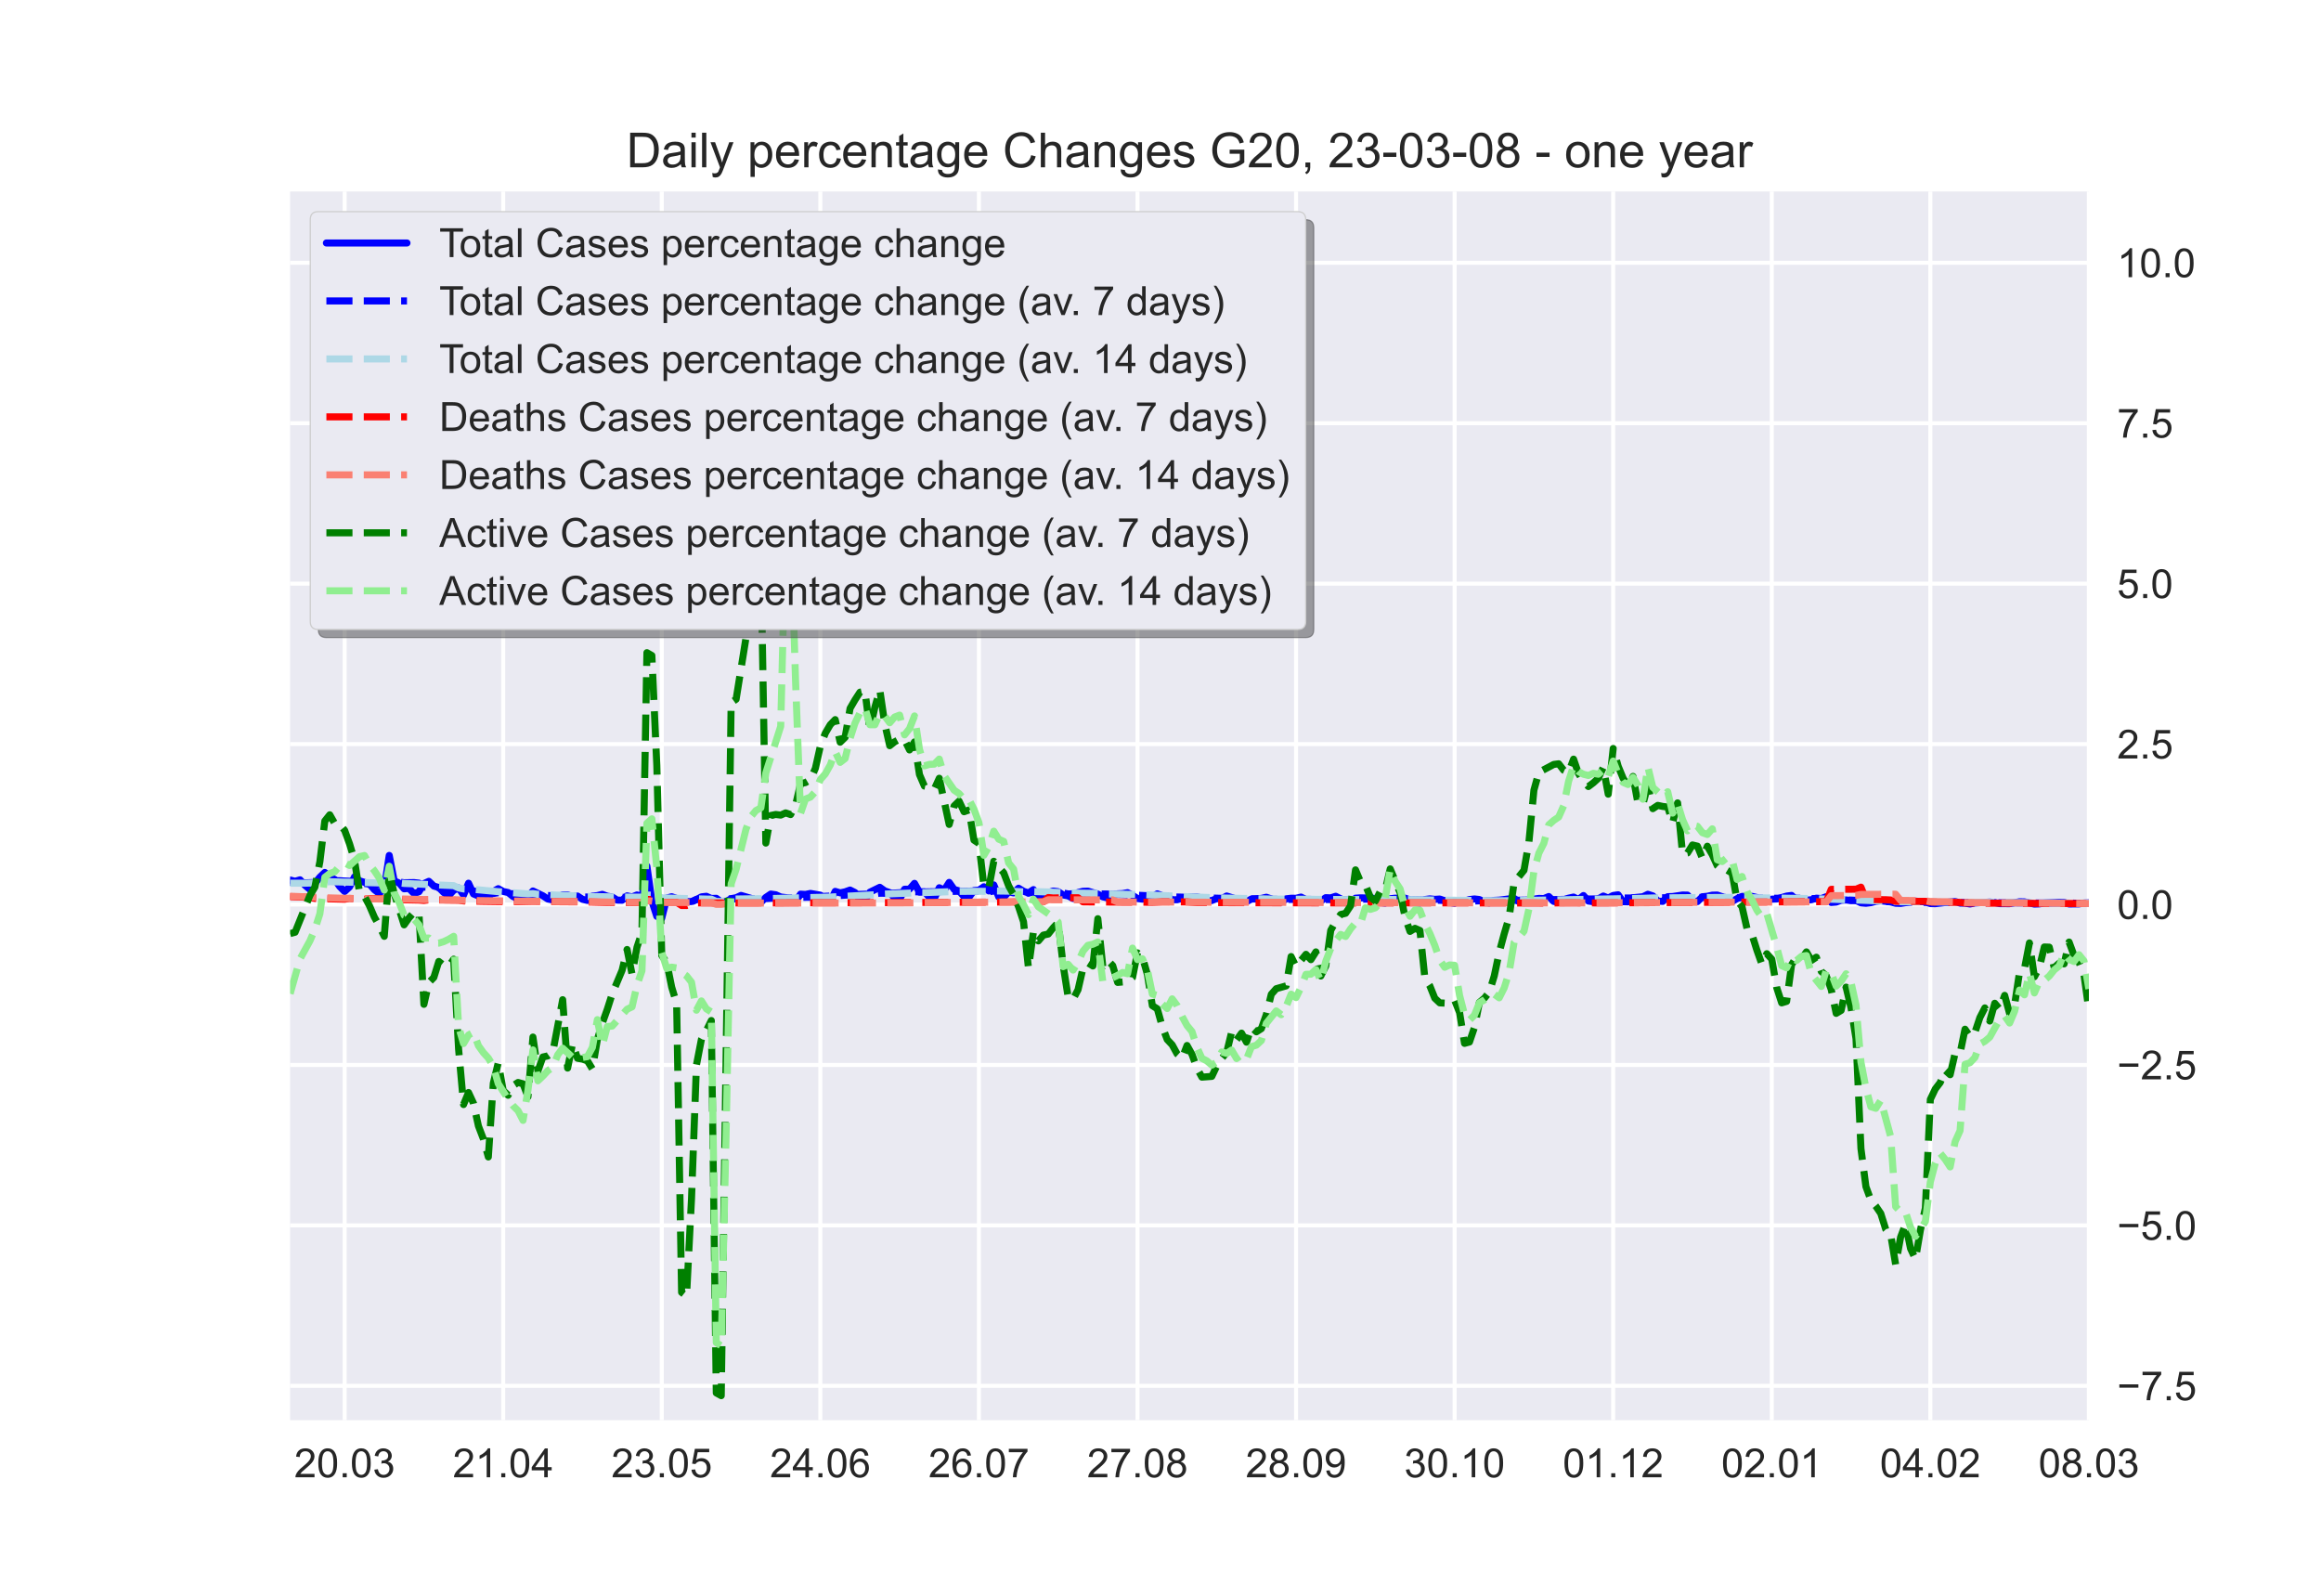
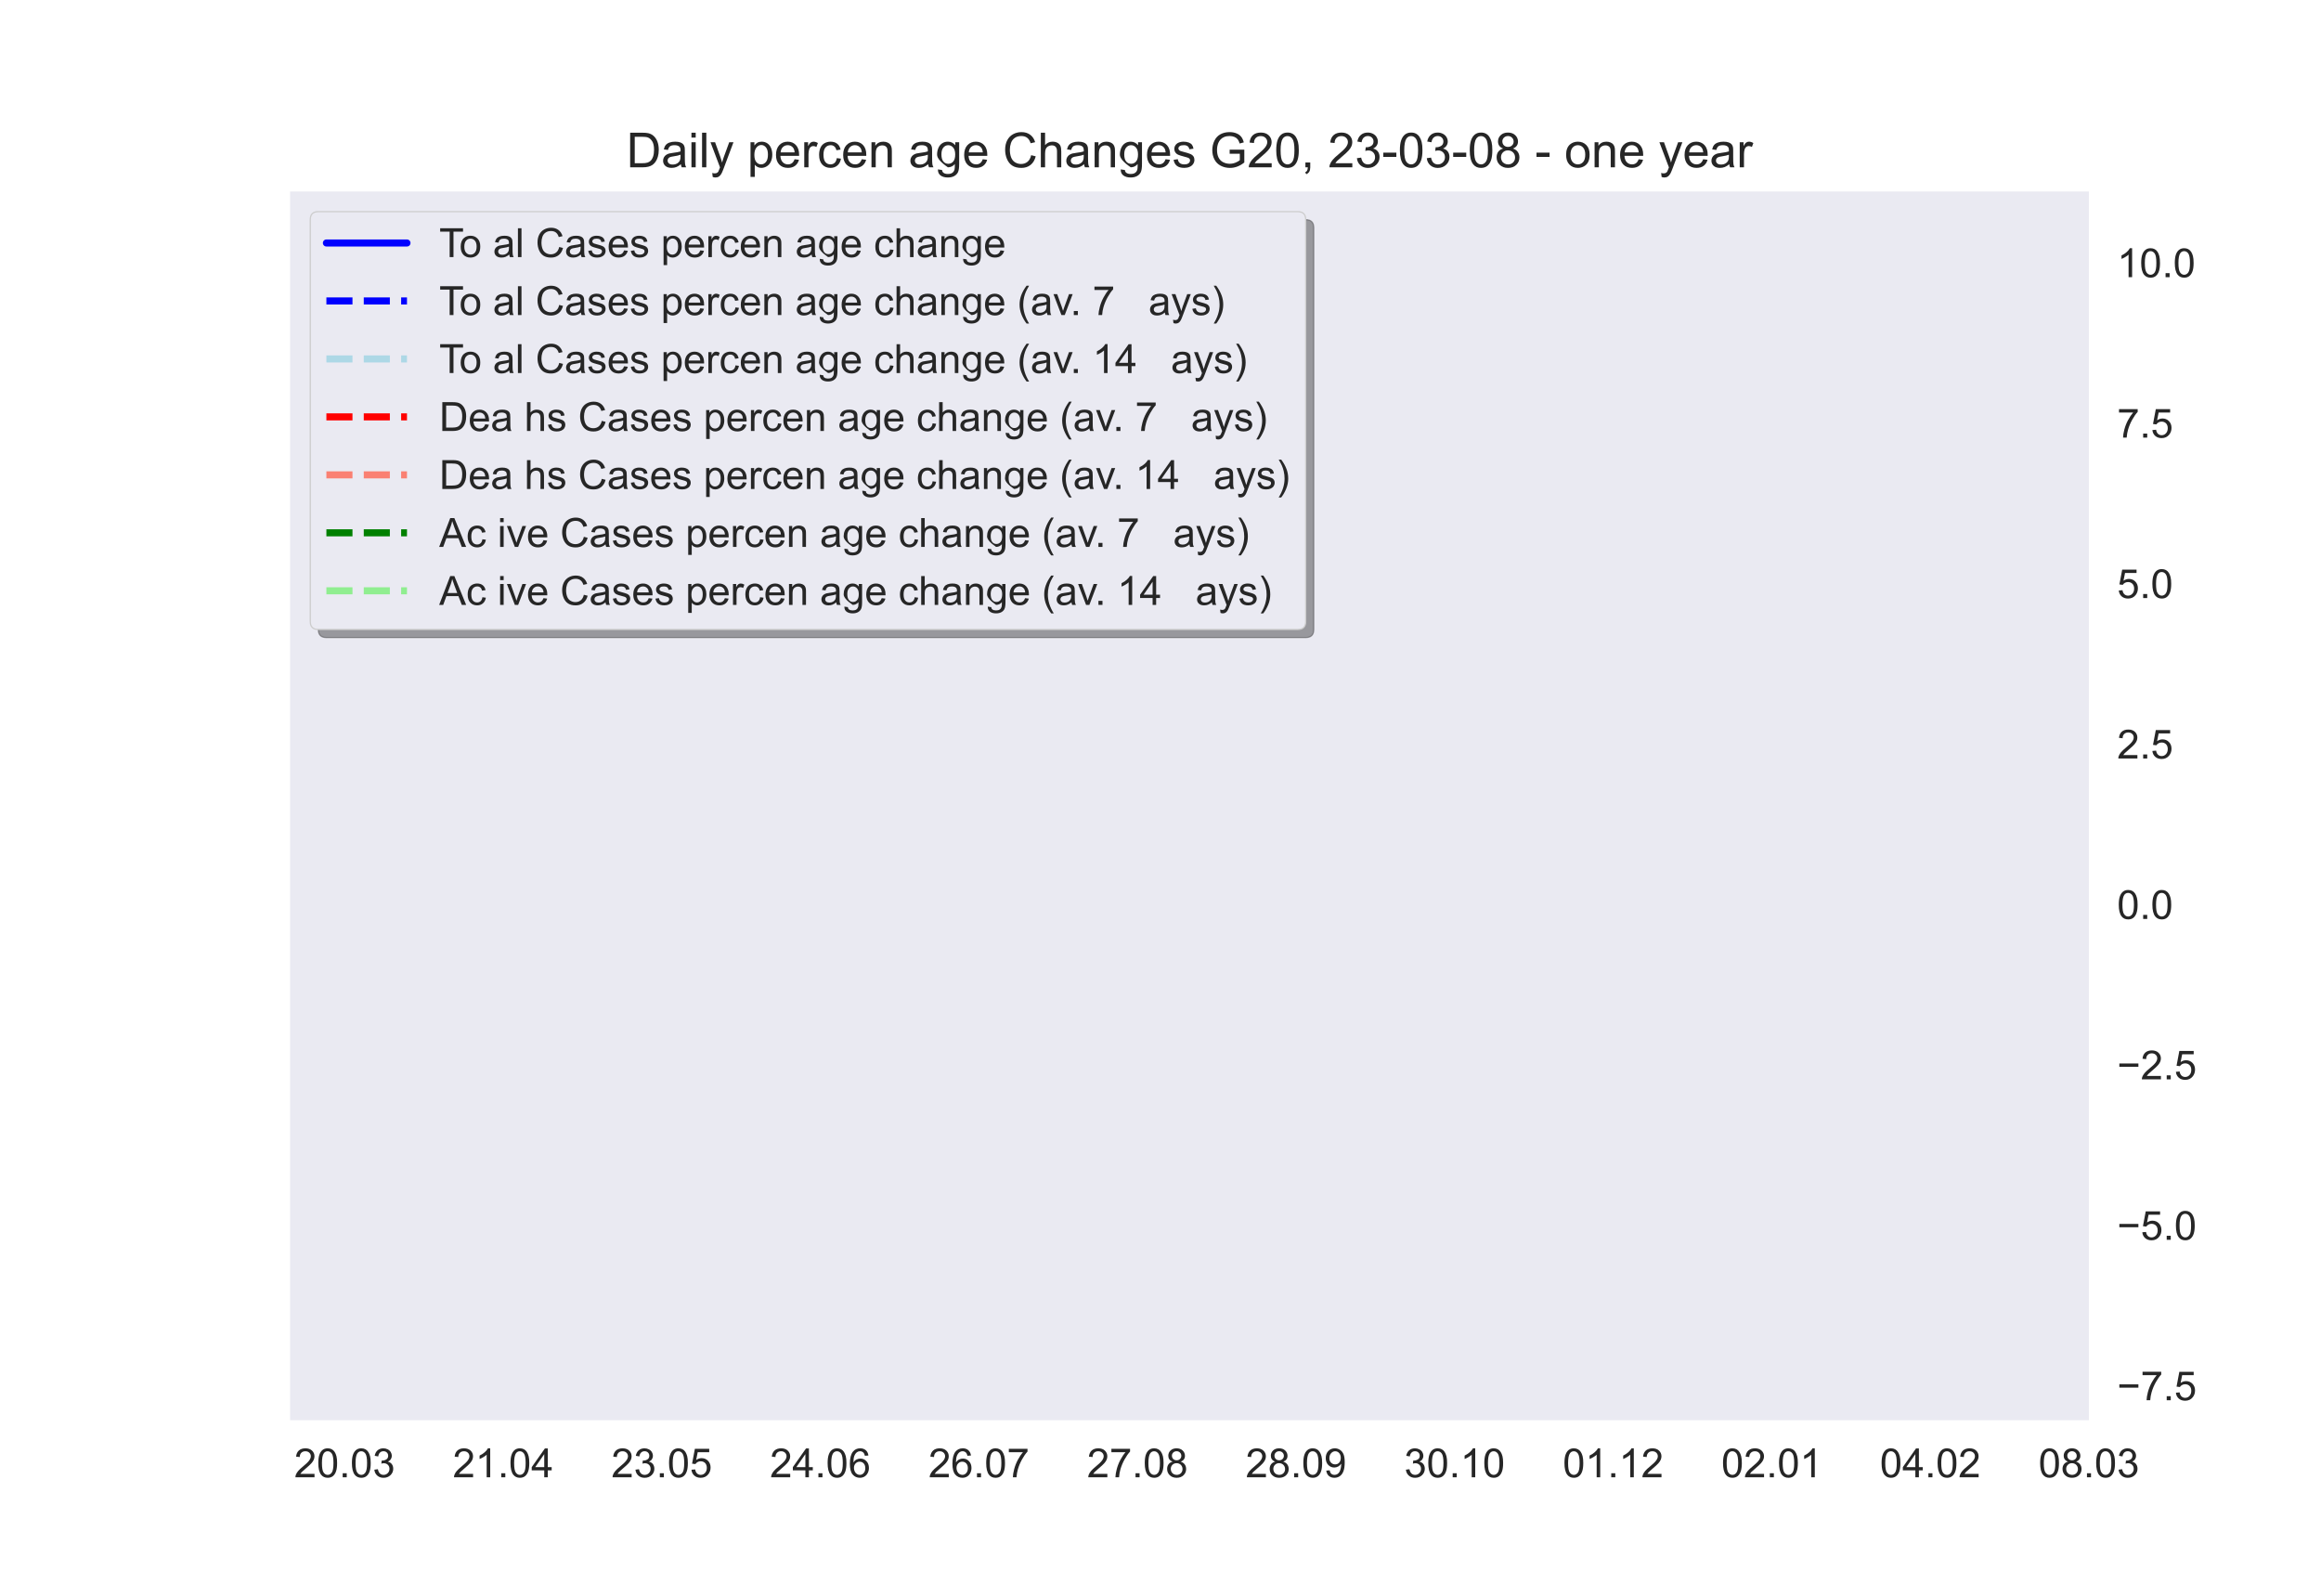
<svg xmlns="http://www.w3.org/2000/svg" xmlns:xlink="http://www.w3.org/1999/xlink" height="396pt" version="1.1" viewBox="0 0 576 396" width="576pt">
  <defs>
    <style type="text/css">*{stroke-linecap:butt;stroke-linejoin:round;}</style>
  </defs>
  <g id="figure_1">
    <g id="patch_1">
      <path d="M 0 396  L 576 396  L 576 0  L 0 0  z " style="fill:#ffffff;" />
    </g>
    <g id="axes_1">
      <g id="patch_2">
        <path d="M 72 352.44  L 518.4 352.44  L 518.4 47.52  L 72 47.52  z " style="fill:#eaeaf2;" />
      </g>
      <g id="matplotlib.axis_1">
        <g id="xtick_1">
          <g id="line2d_1">
            <path clip-path="url(#pd5e0310e7c)" d="M 85.527 352.44  L 85.527 47.52  " style="fill:none;stroke:#ffffff;stroke-linecap:round;" />
          </g>
          <g id="line2d_2" />
          <g id="text_1">
            <g style="fill:#262626;" transform="translate(73.016 366.598)scale(0.1 -0.1)">
              <defs>
                <path d="M 50.344 8.453  L 50.344 0  L 3.031 0  Q 2.938 3.172 4.047 6.109  Q 5.859 10.938 9.828 15.625  Q 13.812 20.312 21.344 26.469  Q 33.016 36.031 37.109 41.625  Q 41.219 47.219 41.219 52.203  Q 41.219 57.422 37.469 61  Q 33.734 64.594 27.734 64.594  Q 21.391 64.594 17.578 60.781  Q 13.766 56.984 13.719 50.25  L 4.688 51.172  Q 5.609 61.281 11.656 66.578  Q 17.719 71.875 27.938 71.875  Q 38.234 71.875 44.234 66.156  Q 50.25 60.453 50.25 52  Q 50.25 47.703 48.484 43.547  Q 46.734 39.406 42.656 34.812  Q 38.578 30.219 29.109 22.219  Q 21.188 15.578 18.938 13.203  Q 16.703 10.844 15.234 8.453  z " id="ArialMT-50" />
                <path d="M 4.156 35.297  Q 4.156 48 6.766 55.734  Q 9.375 63.484 14.516 67.672  Q 19.672 71.875 27.484 71.875  Q 33.25 71.875 37.594 69.547  Q 41.938 67.234 44.766 62.859  Q 47.609 58.5 49.219 52.219  Q 50.828 45.953 50.828 35.297  Q 50.828 22.703 48.234 14.969  Q 45.656 7.234 40.5 3  Q 35.359 -1.219 27.484 -1.219  Q 17.141 -1.219 11.234 6.203  Q 4.156 15.141 4.156 35.297  z M 13.188 35.297  Q 13.188 17.672 17.312 11.828  Q 21.438 6 27.484 6  Q 33.547 6 37.672 11.859  Q 41.797 17.719 41.797 35.297  Q 41.797 52.984 37.672 58.781  Q 33.547 64.594 27.391 64.594  Q 21.344 64.594 17.719 59.469  Q 13.188 52.938 13.188 35.297  z " id="ArialMT-48" />
                <path d="M 9.078 0  L 9.078 10.016  L 19.094 10.016  L 19.094 0  z " id="ArialMT-46" />
                <path d="M 4.203 18.891  L 12.984 20.062  Q 14.5 12.594 18.141 9.297  Q 21.781 6 27 6  Q 33.203 6 37.469 10.297  Q 41.75 14.594 41.75 20.953  Q 41.75 27 37.797 30.922  Q 33.844 34.859 27.734 34.859  Q 25.25 34.859 21.531 33.891  L 22.516 41.609  Q 23.391 41.5 23.922 41.5  Q 29.547 41.5 34.031 44.422  Q 38.531 47.359 38.531 53.469  Q 38.531 58.297 35.25 61.469  Q 31.984 64.656 26.812 64.656  Q 21.688 64.656 18.266 61.422  Q 14.844 58.203 13.875 51.766  L 5.078 53.328  Q 6.688 62.156 12.391 67.016  Q 18.109 71.875 26.609 71.875  Q 32.469 71.875 37.391 69.359  Q 42.328 66.844 44.938 62.5  Q 47.562 58.156 47.562 53.266  Q 47.562 48.641 45.062 44.828  Q 42.578 41.016 37.703 38.766  Q 44.047 37.312 47.562 32.688  Q 51.078 28.078 51.078 21.141  Q 51.078 11.766 44.234 5.25  Q 37.406 -1.266 26.953 -1.266  Q 17.531 -1.266 11.297 4.344  Q 5.078 9.969 4.203 18.891  z " id="ArialMT-51" />
              </defs>
              <use xlink:href="#ArialMT-50" />
              <use x="55.615" xlink:href="#ArialMT-48" />
              <use x="111.23" xlink:href="#ArialMT-46" />
              <use x="139.014" xlink:href="#ArialMT-48" />
              <use x="194.629" xlink:href="#ArialMT-51" />
            </g>
          </g>
        </g>
        <g id="xtick_2">
          <g id="line2d_3">
            <path clip-path="url(#pd5e0310e7c)" d="M 124.879 352.44  L 124.879 47.52  " style="fill:none;stroke:#ffffff;stroke-linecap:round;" />
          </g>
          <g id="line2d_4" />
          <g id="text_2">
            <g style="fill:#262626;" transform="translate(112.368 366.598)scale(0.1 -0.1)">
              <defs>
                <path d="M 37.25 0  L 28.469 0  L 28.469 56  Q 25.297 52.984 20.141 49.953  Q 14.984 46.922 10.891 45.406  L 10.891 53.906  Q 18.266 57.375 23.781 62.297  Q 29.297 67.234 31.594 71.875  L 37.25 71.875  z " id="ArialMT-49" />
                <path d="M 32.328 0  L 32.328 17.141  L 1.266 17.141  L 1.266 25.203  L 33.938 71.578  L 41.109 71.578  L 41.109 25.203  L 50.781 25.203  L 50.781 17.141  L 41.109 17.141  L 41.109 0  z M 32.328 25.203  L 32.328 57.469  L 9.906 25.203  z " id="ArialMT-52" />
              </defs>
              <use xlink:href="#ArialMT-50" />
              <use x="55.615" xlink:href="#ArialMT-49" />
              <use x="111.23" xlink:href="#ArialMT-46" />
              <use x="139.014" xlink:href="#ArialMT-48" />
              <use x="194.629" xlink:href="#ArialMT-52" />
            </g>
          </g>
        </g>
        <g id="xtick_3">
          <g id="line2d_5">
            <path clip-path="url(#pd5e0310e7c)" d="M 164.231 352.44  L 164.231 47.52  " style="fill:none;stroke:#ffffff;stroke-linecap:round;" />
          </g>
          <g id="line2d_6" />
          <g id="text_3">
            <g style="fill:#262626;" transform="translate(151.72 366.598)scale(0.1 -0.1)">
              <defs>
                <path d="M 4.156 18.75  L 13.375 19.531  Q 14.406 12.797 18.141 9.391  Q 21.875 6 27.156 6  Q 33.5 6 37.891 10.781  Q 42.281 15.578 42.281 23.484  Q 42.281 31 38.062 35.344  Q 33.844 39.703 27 39.703  Q 22.75 39.703 19.328 37.766  Q 15.922 35.844 13.969 32.766  L 5.719 33.844  L 12.641 70.609  L 48.25 70.609  L 48.25 62.203  L 19.672 62.203  L 15.828 42.969  Q 22.266 47.469 29.344 47.469  Q 38.719 47.469 45.156 40.969  Q 51.609 34.469 51.609 24.266  Q 51.609 14.547 45.953 7.469  Q 39.062 -1.219 27.156 -1.219  Q 17.391 -1.219 11.203 4.25  Q 5.031 9.719 4.156 18.75  z " id="ArialMT-53" />
              </defs>
              <use xlink:href="#ArialMT-50" />
              <use x="55.615" xlink:href="#ArialMT-51" />
              <use x="111.23" xlink:href="#ArialMT-46" />
              <use x="139.014" xlink:href="#ArialMT-48" />
              <use x="194.629" xlink:href="#ArialMT-53" />
            </g>
          </g>
        </g>
        <g id="xtick_4">
          <g id="line2d_7">
            <path clip-path="url(#pd5e0310e7c)" d="M 203.583 352.44  L 203.583 47.52  " style="fill:none;stroke:#ffffff;stroke-linecap:round;" />
          </g>
          <g id="line2d_8" />
          <g id="text_4">
            <g style="fill:#262626;" transform="translate(191.073 366.598)scale(0.1 -0.1)">
              <defs>
                <path d="M 49.75 54.047  L 41.016 53.375  Q 39.844 58.547 37.703 60.891  Q 34.125 64.656 28.906 64.656  Q 24.703 64.656 21.531 62.312  Q 17.391 59.281 14.984 53.469  Q 12.594 47.656 12.5 36.922  Q 15.672 41.75 20.266 44.094  Q 24.859 46.438 29.891 46.438  Q 38.672 46.438 44.844 39.969  Q 51.031 33.5 51.031 23.25  Q 51.031 16.5 48.125 10.719  Q 45.219 4.938 40.141 1.859  Q 35.062 -1.219 28.609 -1.219  Q 17.625 -1.219 10.688 6.859  Q 3.766 14.938 3.766 33.5  Q 3.766 54.25 11.422 63.672  Q 18.109 71.875 29.438 71.875  Q 37.891 71.875 43.281 67.141  Q 48.688 62.406 49.75 54.047  z M 13.875 23.188  Q 13.875 18.656 15.797 14.5  Q 17.719 10.359 21.188 8.172  Q 24.656 6 28.469 6  Q 34.031 6 38.031 10.484  Q 42.047 14.984 42.047 22.703  Q 42.047 30.125 38.078 34.391  Q 34.125 38.672 28.125 38.672  Q 22.172 38.672 18.016 34.391  Q 13.875 30.125 13.875 23.188  z " id="ArialMT-54" />
              </defs>
              <use xlink:href="#ArialMT-50" />
              <use x="55.615" xlink:href="#ArialMT-52" />
              <use x="111.23" xlink:href="#ArialMT-46" />
              <use x="139.014" xlink:href="#ArialMT-48" />
              <use x="194.629" xlink:href="#ArialMT-54" />
            </g>
          </g>
        </g>
        <g id="xtick_5">
          <g id="line2d_9">
            <path clip-path="url(#pd5e0310e7c)" d="M 242.936 352.44  L 242.936 47.52  " style="fill:none;stroke:#ffffff;stroke-linecap:round;" />
          </g>
          <g id="line2d_10" />
          <g id="text_5">
            <g style="fill:#262626;" transform="translate(230.425 366.598)scale(0.1 -0.1)">
              <defs>
                <path d="M 4.734 62.203  L 4.734 70.656  L 51.078 70.656  L 51.078 63.812  Q 44.234 56.547 37.516 44.484  Q 30.812 32.422 27.156 19.672  Q 24.516 10.688 23.781 0  L 14.75 0  Q 14.891 8.453 18.062 20.406  Q 21.234 32.375 27.172 43.484  Q 33.109 54.594 39.797 62.203  z " id="ArialMT-55" />
              </defs>
              <use xlink:href="#ArialMT-50" />
              <use x="55.615" xlink:href="#ArialMT-54" />
              <use x="111.23" xlink:href="#ArialMT-46" />
              <use x="139.014" xlink:href="#ArialMT-48" />
              <use x="194.629" xlink:href="#ArialMT-55" />
            </g>
          </g>
        </g>
        <g id="xtick_6">
          <g id="line2d_11">
            <path clip-path="url(#pd5e0310e7c)" d="M 282.288 352.44  L 282.288 47.52  " style="fill:none;stroke:#ffffff;stroke-linecap:round;" />
          </g>
          <g id="line2d_12" />
          <g id="text_6">
            <g style="fill:#262626;" transform="translate(269.777 366.598)scale(0.1 -0.1)">
              <defs>
                <path d="M 17.672 38.812  Q 12.203 40.828 9.562 44.531  Q 6.938 48.25 6.938 53.422  Q 6.938 61.234 12.547 66.547  Q 18.172 71.875 27.484 71.875  Q 36.859 71.875 42.578 66.422  Q 48.297 60.984 48.297 53.172  Q 48.297 48.188 45.672 44.5  Q 43.062 40.828 37.75 38.812  Q 44.344 36.672 47.781 31.875  Q 51.219 27.094 51.219 20.453  Q 51.219 11.281 44.719 5.031  Q 38.234 -1.219 27.641 -1.219  Q 17.047 -1.219 10.547 5.047  Q 4.047 11.328 4.047 20.703  Q 4.047 27.688 7.594 32.391  Q 11.141 37.109 17.672 38.812  z M 15.922 53.719  Q 15.922 48.641 19.188 45.406  Q 22.469 42.188 27.688 42.188  Q 32.766 42.188 36.016 45.375  Q 39.266 48.578 39.266 53.219  Q 39.266 58.062 35.906 61.359  Q 32.562 64.656 27.594 64.656  Q 22.562 64.656 19.234 61.422  Q 15.922 58.203 15.922 53.719  z M 13.094 20.656  Q 13.094 16.891 14.875 13.375  Q 16.656 9.859 20.172 7.922  Q 23.688 6 27.734 6  Q 34.031 6 38.125 10.047  Q 42.234 14.109 42.234 20.359  Q 42.234 26.703 38.016 30.859  Q 33.797 35.016 27.438 35.016  Q 21.234 35.016 17.156 30.906  Q 13.094 26.812 13.094 20.656  z " id="ArialMT-56" />
              </defs>
              <use xlink:href="#ArialMT-50" />
              <use x="55.615" xlink:href="#ArialMT-55" />
              <use x="111.23" xlink:href="#ArialMT-46" />
              <use x="139.014" xlink:href="#ArialMT-48" />
              <use x="194.629" xlink:href="#ArialMT-56" />
            </g>
          </g>
        </g>
        <g id="xtick_7">
          <g id="line2d_13">
            <path clip-path="url(#pd5e0310e7c)" d="M 321.64 352.44  L 321.64 47.52  " style="fill:none;stroke:#ffffff;stroke-linecap:round;" />
          </g>
          <g id="line2d_14" />
          <g id="text_7">
            <g style="fill:#262626;" transform="translate(309.129 366.598)scale(0.1 -0.1)">
              <defs>
                <path d="M 5.469 16.547  L 13.922 17.328  Q 14.984 11.375 18.016 8.688  Q 21.047 6 25.781 6  Q 29.828 6 32.875 7.859  Q 35.938 9.719 37.891 12.812  Q 39.844 15.922 41.156 21.188  Q 42.484 26.469 42.484 31.938  Q 42.484 32.516 42.438 33.688  Q 39.797 29.5 35.234 26.875  Q 30.672 24.266 25.344 24.266  Q 16.453 24.266 10.297 30.703  Q 4.156 37.156 4.156 47.703  Q 4.156 58.594 10.578 65.234  Q 17 71.875 26.656 71.875  Q 33.641 71.875 39.422 68.109  Q 45.219 64.359 48.219 57.391  Q 51.219 50.438 51.219 37.25  Q 51.219 23.531 48.234 15.406  Q 45.266 7.281 39.375 3.031  Q 33.5 -1.219 25.594 -1.219  Q 17.188 -1.219 11.859 3.438  Q 6.547 8.109 5.469 16.547  z M 41.453 48.141  Q 41.453 55.719 37.422 60.156  Q 33.406 64.594 27.734 64.594  Q 21.875 64.594 17.531 59.812  Q 13.188 55.031 13.188 47.406  Q 13.188 40.578 17.312 36.297  Q 21.438 32.031 27.484 32.031  Q 33.594 32.031 37.516 36.297  Q 41.453 40.578 41.453 48.141  z " id="ArialMT-57" />
              </defs>
              <use xlink:href="#ArialMT-50" />
              <use x="55.615" xlink:href="#ArialMT-56" />
              <use x="111.23" xlink:href="#ArialMT-46" />
              <use x="139.014" xlink:href="#ArialMT-48" />
              <use x="194.629" xlink:href="#ArialMT-57" />
            </g>
          </g>
        </g>
        <g id="xtick_8">
          <g id="line2d_15">
            <path clip-path="url(#pd5e0310e7c)" d="M 360.992 352.44  L 360.992 47.52  " style="fill:none;stroke:#ffffff;stroke-linecap:round;" />
          </g>
          <g id="line2d_16" />
          <g id="text_8">
            <g style="fill:#262626;" transform="translate(348.481 366.598)scale(0.1 -0.1)">
              <use xlink:href="#ArialMT-51" />
              <use x="55.615" xlink:href="#ArialMT-48" />
              <use x="111.23" xlink:href="#ArialMT-46" />
              <use x="139.014" xlink:href="#ArialMT-49" />
              <use x="194.629" xlink:href="#ArialMT-48" />
            </g>
          </g>
        </g>
        <g id="xtick_9">
          <g id="line2d_17">
            <path clip-path="url(#pd5e0310e7c)" d="M 400.344 352.44  L 400.344 47.52  " style="fill:none;stroke:#ffffff;stroke-linecap:round;" />
          </g>
          <g id="line2d_18" />
          <g id="text_9">
            <g style="fill:#262626;" transform="translate(387.833 366.598)scale(0.1 -0.1)">
              <use xlink:href="#ArialMT-48" />
              <use x="55.615" xlink:href="#ArialMT-49" />
              <use x="111.23" xlink:href="#ArialMT-46" />
              <use x="139.014" xlink:href="#ArialMT-49" />
              <use x="194.629" xlink:href="#ArialMT-50" />
            </g>
          </g>
        </g>
        <g id="xtick_10">
          <g id="line2d_19">
            <path clip-path="url(#pd5e0310e7c)" d="M 439.696 352.44  L 439.696 47.52  " style="fill:none;stroke:#ffffff;stroke-linecap:round;" />
          </g>
          <g id="line2d_20" />
          <g id="text_10">
            <g style="fill:#262626;" transform="translate(427.185 366.598)scale(0.1 -0.1)">
              <use xlink:href="#ArialMT-48" />
              <use x="55.615" xlink:href="#ArialMT-50" />
              <use x="111.23" xlink:href="#ArialMT-46" />
              <use x="139.014" xlink:href="#ArialMT-48" />
              <use x="194.629" xlink:href="#ArialMT-49" />
            </g>
          </g>
        </g>
        <g id="xtick_11">
          <g id="line2d_21">
            <path clip-path="url(#pd5e0310e7c)" d="M 479.048 352.44  L 479.048 47.52  " style="fill:none;stroke:#ffffff;stroke-linecap:round;" />
          </g>
          <g id="line2d_22" />
          <g id="text_11">
            <g style="fill:#262626;" transform="translate(466.537 366.598)scale(0.1 -0.1)">
              <use xlink:href="#ArialMT-48" />
              <use x="55.615" xlink:href="#ArialMT-52" />
              <use x="111.23" xlink:href="#ArialMT-46" />
              <use x="139.014" xlink:href="#ArialMT-48" />
              <use x="194.629" xlink:href="#ArialMT-50" />
            </g>
          </g>
        </g>
        <g id="xtick_12">
          <g id="line2d_23">
            <path clip-path="url(#pd5e0310e7c)" d="M 518.4 352.44  L 518.4 47.52  " style="fill:none;stroke:#ffffff;stroke-linecap:round;" />
          </g>
          <g id="line2d_24" />
          <g id="text_12">
            <g style="fill:#262626;" transform="translate(505.889 366.598)scale(0.1 -0.1)">
              <use xlink:href="#ArialMT-48" />
              <use x="55.615" xlink:href="#ArialMT-56" />
              <use x="111.23" xlink:href="#ArialMT-46" />
              <use x="139.014" xlink:href="#ArialMT-48" />
              <use x="194.629" xlink:href="#ArialMT-51" />
            </g>
          </g>
        </g>
      </g>
      <g id="matplotlib.axis_2">
        <g id="ytick_1">
          <g id="line2d_25">
            <path clip-path="url(#pd5e0310e7c)" d="M 72 343.901  L 518.4 343.901  " style="fill:none;stroke:#ffffff;stroke-linecap:round;" />
          </g>
          <g id="line2d_26" />
          <g id="text_13">
            <g style="fill:#262626;" transform="translate(525.4 347.48)scale(0.1 -0.1)">
              <defs>
                <path d="M 52.828 31.203  L 5.562 31.203  L 5.562 39.406  L 52.828 39.406  z " id="ArialMT-8722" />
              </defs>
              <use xlink:href="#ArialMT-8722" />
              <use x="58.398" xlink:href="#ArialMT-55" />
              <use x="114.014" xlink:href="#ArialMT-46" />
              <use x="141.797" xlink:href="#ArialMT-53" />
            </g>
          </g>
        </g>
        <g id="ytick_2">
          <g id="line2d_27">
            <path clip-path="url(#pd5e0310e7c)" d="M 72 304.088  L 518.4 304.088  " style="fill:none;stroke:#ffffff;stroke-linecap:round;" />
          </g>
          <g id="line2d_28" />
          <g id="text_14">
            <g style="fill:#262626;" transform="translate(525.4 307.667)scale(0.1 -0.1)">
              <use xlink:href="#ArialMT-8722" />
              <use x="58.398" xlink:href="#ArialMT-53" />
              <use x="114.014" xlink:href="#ArialMT-46" />
              <use x="141.797" xlink:href="#ArialMT-48" />
            </g>
          </g>
        </g>
        <g id="ytick_3">
          <g id="line2d_29">
            <path clip-path="url(#pd5e0310e7c)" d="M 72 264.274  L 518.4 264.274  " style="fill:none;stroke:#ffffff;stroke-linecap:round;" />
          </g>
          <g id="line2d_30" />
          <g id="text_15">
            <g style="fill:#262626;" transform="translate(525.4 267.853)scale(0.1 -0.1)">
              <use xlink:href="#ArialMT-8722" />
              <use x="58.398" xlink:href="#ArialMT-50" />
              <use x="114.014" xlink:href="#ArialMT-46" />
              <use x="141.797" xlink:href="#ArialMT-53" />
            </g>
          </g>
        </g>
        <g id="ytick_4">
          <g id="line2d_31">
            <path clip-path="url(#pd5e0310e7c)" d="M 72 224.46  L 518.4 224.46  " style="fill:none;stroke:#ffffff;stroke-linecap:round;" />
          </g>
          <g id="line2d_32" />
          <g id="text_16">
            <g style="fill:#262626;" transform="translate(525.4 228.039)scale(0.1 -0.1)">
              <use xlink:href="#ArialMT-48" />
              <use x="55.615" xlink:href="#ArialMT-46" />
              <use x="83.398" xlink:href="#ArialMT-48" />
            </g>
          </g>
        </g>
        <g id="ytick_5">
          <g id="line2d_33">
            <path clip-path="url(#pd5e0310e7c)" d="M 72 184.647  L 518.4 184.647  " style="fill:none;stroke:#ffffff;stroke-linecap:round;" />
          </g>
          <g id="line2d_34" />
          <g id="text_17">
            <g style="fill:#262626;" transform="translate(525.4 188.226)scale(0.1 -0.1)">
              <use xlink:href="#ArialMT-50" />
              <use x="55.615" xlink:href="#ArialMT-46" />
              <use x="83.398" xlink:href="#ArialMT-53" />
            </g>
          </g>
        </g>
        <g id="ytick_6">
          <g id="line2d_35">
            <path clip-path="url(#pd5e0310e7c)" d="M 72 144.833  L 518.4 144.833  " style="fill:none;stroke:#ffffff;stroke-linecap:round;" />
          </g>
          <g id="line2d_36" />
          <g id="text_18">
            <g style="fill:#262626;" transform="translate(525.4 148.412)scale(0.1 -0.1)">
              <use xlink:href="#ArialMT-53" />
              <use x="55.615" xlink:href="#ArialMT-46" />
              <use x="83.398" xlink:href="#ArialMT-48" />
            </g>
          </g>
        </g>
        <g id="ytick_7">
          <g id="line2d_37">
            <path clip-path="url(#pd5e0310e7c)" d="M 72 105.019  L 518.4 105.019  " style="fill:none;stroke:#ffffff;stroke-linecap:round;" />
          </g>
          <g id="line2d_38" />
          <g id="text_19">
            <g style="fill:#262626;" transform="translate(525.4 108.598)scale(0.1 -0.1)">
              <use xlink:href="#ArialMT-55" />
              <use x="55.615" xlink:href="#ArialMT-46" />
              <use x="83.398" xlink:href="#ArialMT-53" />
            </g>
          </g>
        </g>
        <g id="ytick_8">
          <g id="line2d_39">
            <path clip-path="url(#pd5e0310e7c)" d="M 72 65.206  L 518.4 65.206  " style="fill:none;stroke:#ffffff;stroke-linecap:round;" />
          </g>
          <g id="line2d_40" />
          <g id="text_20">
            <g style="fill:#262626;" transform="translate(525.4 68.785)scale(0.1 -0.1)">
              <use xlink:href="#ArialMT-49" />
              <use x="55.615" xlink:href="#ArialMT-48" />
              <use x="111.23" xlink:href="#ArialMT-46" />
              <use x="139.014" xlink:href="#ArialMT-48" />
            </g>
          </g>
        </g>
      </g>
      <g id="line2d_41">
        <path clip-path="url(#pd5e0310e7c)" d="M 72 218.382  L 73.23 218.694  L 74.46 218.336  L 75.689 219.689  L 76.919 220.726  L 79.379 217.683  L 80.608 216.503  L 81.838 217.601  L 83.068 218.259  L 84.298 219.988  L 85.527 221.234  L 86.757 220.084  L 87.987 217.591  L 89.217 218.571  L 91.676 219.367  L 92.906 220.783  L 94.136 221.742  L 95.365 220.336  L 96.595 212.28  L 97.825 218.591  L 99.055 219.131  L 100.284 220.559  L 101.514 220.471  L 102.744 221.75  L 103.974 221.29  L 105.203 219.267  L 106.433 218.707  L 107.663 219.881  L 108.893 220.238  L 110.122 221.478  L 111.352 222.259  L 112.582 220.931  L 113.812 220.349  L 115.041 222.108  L 116.271 219.171  L 117.501 221.831  L 119.96 222.852  L 121.19 222.671  L 122.42 221.219  L 123.65 220.529  L 124.879 221.225  L 126.109 221.49  L 127.339 222.49  L 128.569 222.999  L 129.798 222.12  L 131.028 222.448  L 132.258 221.107  L 134.717 222.287  L 135.947 223.098  L 137.177 223.329  L 139.636 222.064  L 140.866 222.094  L 142.096 222.473  L 143.326 222.355  L 144.555 223.168  L 145.785 223.449  L 147.015 222.373  L 148.245 222.242  L 149.474 221.936  L 150.704 222.396  L 151.934 222.594  L 153.164 223.367  L 154.393 223.398  L 155.623 222.312  L 156.853 222.576  L 158.083 222.091  L 159.312 222.683  L 160.542 214.936  L 161.772 223.606  L 163.002 227.388  L 164.231 227.838  L 165.461 222.866  L 166.691 222.533  L 167.921 222.962  L 169.15 223.047  L 170.38 223.73  L 171.61 223.732  L 172.84 223.26  L 174.069 222.559  L 175.299 222.418  L 176.529 222.964  L 177.759 222.919  L 178.988 223.822  L 180.218 223.73  L 181.448 223.013  L 182.678 222.773  L 183.907 222.206  L 186.367 222.929  L 187.597 223.812  L 188.826 223.932  L 190.056 222.693  L 191.286 221.865  L 192.516 222.039  L 193.745 222.599  L 194.975 222.741  L 196.205 223.95  L 197.435 223.731  L 198.664 221.886  L 199.894 221.96  L 201.124 221.708  L 203.583 222.134  L 204.813 223.605  L 206.043 223.695  L 207.273 221.2  L 208.502 221.568  L 209.732 221.31  L 210.962 220.872  L 212.192 221.496  L 213.421 223.434  L 214.651 223.403  L 215.881 221.396  L 218.34 220.191  L 219.57 221.073  L 220.8 221.509  L 222.03 222.853  L 223.26 223.201  L 224.489 220.67  L 225.719 220.64  L 226.949 219.209  L 228.179 221.378  L 229.408 221.314  L 230.638 222.639  L 231.868 222.956  L 233.098 220.3  L 234.327 220.887  L 235.557 218.973  L 236.787 220.72  L 238.017 221.073  L 239.246 222.517  L 240.476 222.634  L 241.706 221.001  L 242.936 220.892  L 244.165 220.063  L 245.395 221.091  L 246.625 219.592  L 247.855 222.573  L 249.084 222.687  L 250.314 221.315  L 251.544 221.577  L 252.774 220.416  L 254.003 221.169  L 255.233 221.602  L 256.463 220.767  L 257.693 222.83  L 258.922 221.663  L 260.152 221.498  L 261.382 221.116  L 262.612 221.273  L 263.841 222.088  L 265.071 222.321  L 266.301 222.96  L 267.531 221.489  L 268.76 221.185  L 269.99 221.144  L 272.45 221.869  L 273.679 222.554  L 274.909 222.841  L 276.139 222.024  L 277.369 221.803  L 278.598 221.748  L 279.828 221.519  L 281.058 222.167  L 282.288 222.98  L 283.517 223.131  L 284.747 222.471  L 285.977 222.6  L 287.207 221.812  L 288.436 222.281  L 289.666 222.374  L 290.896 223.284  L 292.126 223.277  L 294.585 222.585  L 297.045 222.596  L 298.274 222.828  L 299.504 223.566  L 300.734 223.47  L 301.964 222.982  L 303.193 223.05  L 304.423 222.348  L 306.883 223.129  L 308.112 223.626  L 309.342 223.771  L 310.572 223.084  L 313.031 222.953  L 314.261 222.651  L 315.491 223.065  L 316.721 223.756  L 317.95 223.886  L 319.18 223.049  L 320.41 222.907  L 321.64 222.914  L 322.869 222.614  L 325.329 223.907  L 326.559 224.008  L 327.788 223.6  L 329.018 222.758  L 330.248 222.81  L 331.478 222.413  L 332.707 223.036  L 333.937 224.007  L 335.167 223.978  L 336.397 222.89  L 337.626 222.805  L 338.856 222.832  L 340.086 222.607  L 342.545 223.974  L 343.775 224.073  L 345.005 223.035  L 346.235 222.89  L 347.464 222.955  L 348.694 222.876  L 349.924 223.344  L 351.154 224.014  L 352.383 224.08  L 353.613 223.221  L 354.843 223.063  L 356.073 223.181  L 357.302 223.1  L 359.762 223.955  L 360.992 224.139  L 362.221 223.533  L 363.451 223.604  L 364.681 223.232  L 365.911 223.081  L 367.14 223.222  L 368.37 223.936  L 369.6 224.049  L 370.83 223.43  L 372.06 223.375  L 374.519 223.059  L 375.749 222.937  L 376.979 223.784  L 378.208 224.016  L 379.438 223.31  L 381.898 222.946  L 383.127 222.989  L 384.357 222.478  L 385.587 223.693  L 386.817 223.896  L 388.046 223.286  L 389.276 222.88  L 390.506 222.609  L 391.736 223.226  L 392.965 222.236  L 394.195 223.609  L 395.425 223.769  L 397.884 222.357  L 399.114 222.854  L 400.344 222.21  L 401.574 222.049  L 402.803 223.764  L 404.033 223.797  L 405.263 222.781  L 407.722 222.531  L 408.952 221.923  L 410.182 222.33  L 411.412 223.607  L 412.641 223.689  L 413.871 222.518  L 415.101 222.475  L 417.56 222.103  L 418.79 222.126  L 420.02 223.552  L 421.25 223.743  L 422.479 222.535  L 423.709 222.415  L 424.939 222.142  L 426.169 222.11  L 427.398 222.525  L 428.628 223.392  L 429.858 223.713  L 431.088 223.005  L 432.317 222.441  L 434.777 222.435  L 436.007 222.724  L 437.236 223.702  L 438.466 223.504  L 439.696 223.131  L 440.926 223.084  L 443.385 222.371  L 444.615 222.209  L 445.845 223.348  L 447.074 223.54  L 449.534 223.27  L 450.764 222.884  L 451.993 222.988  L 453.223 222.52  L 454.453 223.952  L 455.683 223.856  L 456.912 223.408  L 458.142 223.331  L 459.372 223.489  L 460.602 223.46  L 461.831 224.044  L 463.061 224.157  L 464.291 224.003  L 465.521 223.675  L 466.75 223.55  L 469.21 223.808  L 470.44 224.151  L 471.669 224.19  L 475.359 223.624  L 477.818 223.819  L 479.048 224.228  L 480.278 224.257  L 483.967 223.828  L 485.197 223.71  L 486.426 224.111  L 487.656 224.127  L 488.886 224.331  L 490.116 224.077  L 493.805 223.859  L 495.035 223.963  L 496.264 224.244  L 498.724 224.251  L 501.183 223.774  L 502.413 223.801  L 504.873 224.36  L 506.102 224.305  L 507.332 224.101  L 511.021 223.916  L 512.251 223.938  L 513.481 224.331  L 515.94 224.313  L 517.17 224.103  L 518.4 224.043  L 518.4 224.043  " style="fill:none;stroke:#0000ff;stroke-linecap:round;stroke-width:1.75;" />
      </g>
      <g id="line2d_42">
        <path clip-path="url(#pd5e0310e7c)" d="M 72 218.925  L 74.46 219.126  L 79.379 218.949  L 81.838 218.525  L 84.298 218.556  L 87.987 218.751  L 90.446 219.237  L 92.906 219.509  L 95.365 219.618  L 96.595 218.859  L 99.055 218.89  L 100.284 219.06  L 102.744 219.017  L 103.974 219.153  L 105.203 220.151  L 108.893 220.229  L 111.352 220.446  L 112.582 220.394  L 113.812 220.549  L 115.041 221.035  L 116.271 220.934  L 118.731 221.28  L 119.96 221.365  L 121.19 221.614  L 122.42 221.738  L 123.65 221.512  L 124.879 221.806  L 127.339 221.782  L 131.028 221.9  L 138.407 222.38  L 139.636 222.325  L 142.096 222.573  L 159.312 222.717  L 160.542 221.623  L 161.772 221.657  L 163.002 222.227  L 164.231 223.017  L 167.921 223.161  L 169.15 224.32  L 170.38 224.338  L 171.61 223.816  L 172.84 223.161  L 177.759 223.083  L 183.907 223.061  L 187.597 223.011  L 190.056 222.994  L 192.516 222.841  L 197.435 222.802  L 198.664 222.687  L 201.124 222.653  L 204.813 222.419  L 207.273 222.316  L 210.962 222.055  L 213.421 221.939  L 217.111 221.817  L 218.34 221.657  L 220.8 221.688  L 226.949 221.308  L 229.408 221.324  L 241.706 221.115  L 242.936 221.116  L 245.395 221.324  L 246.625 221.113  L 250.314 221.173  L 252.774 221.321  L 254.003 221.333  L 255.233 221.62  L 256.463 221.362  L 262.612 221.536  L 263.841 221.605  L 265.071 221.827  L 268.76 221.776  L 276.139 221.869  L 279.828 222.051  L 287.207 222.383  L 289.666 222.521  L 306.883 223.033  L 311.802 223.103  L 314.261 223.184  L 324.099 223.194  L 331.478 223.247  L 338.856 223.137  L 351.154 223.312  L 356.073 223.397  L 365.911 223.585  L 370.83 223.508  L 381.898 223.313  L 389.276 223.167  L 392.965 223.118  L 399.114 223.016  L 400.344 222.87  L 405.263 222.83  L 407.722 222.821  L 411.412 222.798  L 426.169 222.66  L 428.628 222.695  L 432.317 222.761  L 438.466 222.895  L 445.845 222.904  L 450.764 223.002  L 455.683 223.266  L 459.372 223.363  L 460.602 223.431  L 461.831 223.649  L 476.588 223.914  L 497.494 224.03  L 504.873 224.078  L 518.4 224.141  L 518.4 224.141  " style="fill:none;stroke:#0000ff;stroke-dasharray:6.475,2.8;stroke-dashoffset:0;stroke-width:1.75;" />
      </g>
      <g id="line2d_43">
        <path clip-path="url(#pd5e0310e7c)" d="M 72 219.166  L 75.689 219.17  L 78.149 219.103  L 81.838 218.801  L 94.136 219.105  L 95.365 219.191  L 96.595 218.805  L 100.284 219.228  L 103.974 219.385  L 106.433 219.515  L 112.582 219.774  L 113.812 220.35  L 115.041 220.601  L 117.501 220.695  L 123.65 221.274  L 131.028 221.819  L 132.258 221.748  L 133.488 221.93  L 140.866 222.225  L 144.555 222.424  L 154.393 222.613  L 158.083 222.624  L 159.312 222.639  L 160.542 222.109  L 161.772 222.14  L 164.231 222.812  L 175.299 223.111  L 176.529 223.131  L 177.759 223.702  L 178.988 223.717  L 181.448 223.111  L 192.516 222.951  L 206.043 222.608  L 208.502 222.48  L 217.111 222.038  L 219.57 221.87  L 225.719 221.633  L 226.949 221.483  L 229.408 221.506  L 238.017 221.201  L 242.936 221.178  L 245.395 221.219  L 246.625 221.096  L 250.314 221.144  L 255.233 221.366  L 256.463 221.241  L 260.152 221.346  L 266.301 221.614  L 272.45 221.691  L 273.679 221.818  L 279.828 221.929  L 283.517 221.994  L 294.585 222.515  L 303.193 222.832  L 315.491 223.104  L 335.167 223.231  L 347.464 223.198  L 357.302 223.363  L 373.289 223.528  L 380.668 223.41  L 407.722 222.918  L 410.182 222.832  L 421.25 222.733  L 429.858 222.687  L 437.236 222.81  L 439.696 222.835  L 444.615 222.918  L 449.534 222.989  L 461.831 223.391  L 471.669 223.771  L 511.021 224.069  L 518.4 224.11  L 518.4 224.11  " style="fill:none;stroke:#add8e6;stroke-dasharray:6.475,2.8;stroke-dashoffset:0;stroke-width:1.75;" />
      </g>
      <g id="line2d_44">
        <path clip-path="url(#pd5e0310e7c)" d="M 72 222.505  L 76.919 222.692  L 78.149 222.951  L 85.527 223.146  L 86.757 222.951  L 90.446 223.157  L 91.676 222.975  L 95.365 223.076  L 96.595 222.996  L 99.055 223.064  L 100.284 223.29  L 103.974 223.361  L 105.203 223.457  L 106.433 223.301  L 113.812 223.38  L 115.041 223.576  L 119.96 223.667  L 123.65 223.719  L 128.569 223.738  L 132.258 223.653  L 139.636 223.787  L 144.555 223.791  L 150.704 223.936  L 159.312 224.007  L 160.542 223.211  L 161.772 223.213  L 163.002 223.635  L 164.231 223.896  L 167.921 223.912  L 169.15 224.706  L 170.38 224.71  L 171.61 224.294  L 172.84 224.064  L 183.907 224.075  L 225.719 223.975  L 228.179 223.959  L 258.922 223.791  L 260.152 222.723  L 261.382 222.839  L 263.841 222.778  L 267.531 222.782  L 268.76 223.803  L 271.22 223.83  L 285.977 223.904  L 288.436 223.798  L 294.585 223.811  L 297.045 223.98  L 304.423 224.002  L 314.261 224.032  L 343.775 224.079  L 347.464 224.055  L 360.992 224.053  L 383.127 224.097  L 389.276 224.041  L 397.884 224.074  L 401.574 224.049  L 453.223 223.747  L 454.453 220.695  L 460.602 220.666  L 461.831 220.152  L 463.061 223.222  L 467.98 223.271  L 469.21 223.339  L 470.44 223.666  L 477.818 223.674  L 479.048 223.834  L 486.426 223.943  L 487.656 224.102  L 518.4 224.231  L 518.4 224.231  " style="fill:none;stroke:#ff0000;stroke-dasharray:6.475,2.8;stroke-dashoffset:0;stroke-width:1.75;" />
      </g>
      <g id="line2d_45">
        <path clip-path="url(#pd5e0310e7c)" d="M 72 222.398  L 75.689 222.55  L 76.919 222.565  L 79.379 222.752  L 85.527 222.919  L 94.136 223.09  L 96.595 223.005  L 105.203 223.227  L 107.663 223.182  L 108.893 223.305  L 117.501 223.476  L 137.177 223.723  L 147.015 223.767  L 151.934 223.87  L 159.312 223.972  L 160.542 223.584  L 161.772 223.592  L 164.231 223.935  L 176.529 224.007  L 177.759 224.417  L 178.988 224.417  L 181.448 224.099  L 209.732 224.092  L 225.719 224.045  L 229.408 223.987  L 258.922 223.796  L 260.152 223.277  L 262.612 223.291  L 276.139 223.321  L 277.369 223.84  L 284.747 223.87  L 288.436 223.841  L 297.045 223.889  L 365.911 224.049  L 372.06 224.03  L 389.276 224.067  L 453.223 223.798  L 454.453 222.269  L 460.602 222.214  L 461.831 221.949  L 470.44 221.909  L 471.669 223.444  L 477.818 223.507  L 479.048 223.75  L 486.426 223.809  L 487.656 223.968  L 518.4 224.217  L 518.4 224.217  " style="fill:none;stroke:#fa8072;stroke-dasharray:6.475,2.8;stroke-dashoffset:0;stroke-width:1.75;" />
      </g>
      <g id="line2d_46">
        <path clip-path="url(#pd5e0310e7c)" d="M 72 231.679  L 73.23 231.346  L 76.919 222.197  L 78.149 220.122  L 79.379 213.858  L 80.608 203.737  L 81.838 202.196  L 83.068 204.358  L 84.298 204.54  L 85.527 206.056  L 86.757 209.424  L 87.987 213.526  L 89.217 221.437  L 90.446 222.405  L 91.676 224.738  L 92.906 227.593  L 94.136 229.781  L 95.365 232.358  L 96.595 216.402  L 97.825 221.734  L 100.284 229.508  L 101.514 227.773  L 102.744 226.378  L 103.974 226.666  L 105.203 249.231  L 106.433 243.819  L 107.663 242.563  L 108.893 238.588  L 110.122 239.564  L 111.352 239.788  L 112.582 238.025  L 113.812 260.376  L 115.041 274.101  L 116.271 271.115  L 117.501 273.773  L 118.731 279.426  L 119.96 282.64  L 121.19 287.106  L 122.42 268.824  L 123.65 263.731  L 124.879 270.619  L 126.109 271.795  L 127.339 269.398  L 128.569 268.621  L 129.798 268.96  L 131.028 272.17  L 132.258 257.352  L 133.488 265.79  L 134.717 262.302  L 135.947 262.029  L 137.177 261.154  L 139.636 248.08  L 140.866 265.048  L 142.096 259.018  L 143.326 262.621  L 144.555 262.826  L 145.785 263.264  L 147.015 265.274  L 148.245 257.979  L 149.474 253.904  L 150.704 250.471  L 151.934 246.628  L 154.393 240.768  L 155.623 235.621  L 156.853 241.745  L 158.083 235.056  L 159.312 231.363  L 160.542 161.963  L 161.772 162.671  L 163.002 189.976  L 164.231 237.106  L 165.461 238.855  L 166.691 244.962  L 167.921 249.028  L 169.15 320.702  L 170.38 321.669  L 171.61 297.503  L 172.84 264.27  L 174.069 257.905  L 175.299 255.739  L 176.529 253.247  L 177.759 345.665  L 178.988 346.346  L 181.448 174.392  L 182.678 173.523  L 185.137 158.242  L 186.367 59.623  L 187.597 55.946  L 188.826 138.065  L 190.056 209.215  L 191.286 202.368  L 192.516 202.117  L 193.745 202.274  L 194.975 201.725  L 196.205 202.145  L 197.435 199.84  L 198.664 194.465  L 199.894 194.198  L 201.124 193.489  L 202.354 190.644  L 203.583 185.168  L 204.813 181.948  L 206.043 179.848  L 207.273 178.578  L 208.502 184.185  L 209.732 182.982  L 210.962 175.789  L 212.192 173.668  L 213.421 171.778  L 214.651 171.499  L 215.881 181.108  L 217.111 175.526  L 218.34 171.219  L 219.57 179.633  L 220.8 185.051  L 222.03 184.083  L 223.26 183.421  L 224.489 183.609  L 225.719 186.106  L 226.949 184.109  L 228.179 192.197  L 229.408 195.059  L 230.638 195.297  L 231.868 195.832  L 233.098 193.128  L 235.557 204.594  L 236.787 199.996  L 238.017 198.793  L 239.246 201.435  L 240.476 201.001  L 241.706 208.48  L 242.936 209.302  L 244.165 219.9  L 245.395 220.295  L 246.625 213.728  L 249.084 216.575  L 250.314 219.82  L 251.544 222.028  L 252.774 224.994  L 254.003 228.713  L 255.233 240.228  L 256.463 231.214  L 257.693 233.491  L 258.922 232.054  L 260.152 231.789  L 261.382 230.227  L 262.612 228.925  L 263.841 239.524  L 265.071 247.403  L 266.301 247.971  L 267.531 245.619  L 268.76 240.276  L 269.99 238.941  L 271.22 239.71  L 272.45 227.98  L 273.679 239.801  L 274.909 238.325  L 276.139 239.614  L 277.369 243.794  L 279.828 243.567  L 281.058 242.576  L 282.288 236.462  L 283.517 237.547  L 284.747 241.822  L 285.977 249.564  L 287.207 250.341  L 288.436 254.736  L 289.666 257.972  L 290.896 259.28  L 292.126 261.528  L 293.355 262.643  L 294.585 259.44  L 295.815 261.644  L 297.045 265.062  L 298.274 267.303  L 300.734 267.116  L 301.964 264.522  L 303.193 262.667  L 304.423 261.166  L 305.653 256.098  L 306.883 258.066  L 308.112 256.376  L 309.342 258.628  L 310.572 254.943  L 311.802 256.05  L 313.031 255.268  L 314.261 251.777  L 315.491 246.746  L 316.721 245.351  L 319.18 244.653  L 320.41 237.378  L 321.64 239.856  L 324.099 236.822  L 325.329 238.149  L 326.559 236.217  L 327.788 242.202  L 329.018 239.704  L 330.248 230.881  L 331.478 228.666  L 332.707 226.946  L 333.937 226.638  L 335.167 224.786  L 336.397 215.861  L 337.626 218.788  L 338.856 219.617  L 340.086 222.672  L 341.316 223.611  L 342.545 221.233  L 343.775 220.872  L 345.005 215.62  L 347.464 221.542  L 348.694 227.603  L 349.924 231.137  L 351.154 230.369  L 352.383 230.905  L 353.613 242.75  L 354.843 244.649  L 356.073 247.715  L 357.302 248.868  L 358.532 248.93  L 360.992 248.186  L 362.221 251.275  L 363.451 258.917  L 364.681 258.584  L 365.911 254.96  L 367.14 248.758  L 368.37 247.726  L 369.6 246.196  L 370.83 242.18  L 372.06 236.323  L 373.289 231.755  L 374.519 227.617  L 375.749 219.015  L 378.208 215.968  L 379.438 208.849  L 380.668 196.085  L 381.898 191.656  L 384.357 190.352  L 385.587 189.7  L 386.817 189.536  L 388.046 191.12  L 389.276 191.679  L 390.506 188.385  L 391.736 191.972  L 392.965 193.925  L 394.195 195.184  L 395.425 194.256  L 396.655 193.133  L 397.884 190.451  L 399.114 197.079  L 400.344 185.741  L 401.574 190.119  L 402.803 193.114  L 404.033 195.118  L 405.263 192.674  L 406.493 199.373  L 407.722 199.581  L 408.952 194.926  L 410.182 200.676  L 411.412 199.858  L 412.641 200.123  L 413.871 200.265  L 415.101 204.176  L 416.331 199.239  L 417.56 211.9  L 418.79 211.665  L 420.02 209.681  L 421.25 209.975  L 422.479 213.014  L 423.709 209.992  L 424.939 212.12  L 426.169 214.822  L 427.398 215.93  L 428.628 215.938  L 429.858 216.67  L 431.088 223.457  L 432.317 225.02  L 433.547 230.414  L 434.777 231.875  L 436.007 235.795  L 437.236 239.258  L 438.466 236.67  L 439.696 238.03  L 440.926 245.084  L 442.155 248.869  L 443.385 248.5  L 444.615 239.4  L 445.845 237.432  L 447.074 237.957  L 448.304 236.217  L 449.534 238.338  L 450.764 237.534  L 451.993 241.088  L 453.223 242.137  L 454.453 245.547  L 455.683 251.474  L 456.912 250.745  L 458.142 244.963  L 459.372 250.113  L 460.602 257.75  L 461.831 285.049  L 463.061 294.469  L 464.291 297.826  L 465.521 299.324  L 466.75 301.133  L 467.98 305.056  L 469.21 306.391  L 470.44 313.798  L 471.669 307.007  L 472.899 303.744  L 474.129 309.815  L 475.359 312.468  L 476.588 305.252  L 477.818 299.793  L 479.048 272.827  L 480.278 270.242  L 481.507 268.629  L 482.737 265.595  L 483.967 266.697  L 485.197 261.36  L 486.426 261.373  L 487.656 255.404  L 488.886 257.207  L 490.116 256.207  L 491.345 252.511  L 492.575 250.122  L 493.805 253.377  L 495.035 248.967  L 496.264 250.417  L 497.494 247.006  L 498.724 251.539  L 499.954 249.407  L 501.183 241.26  L 502.413 240.369  L 503.643 233.991  L 504.873 242.39  L 506.102 240.116  L 507.332 234.998  L 508.562 235.043  L 509.792 240.119  L 511.021 239.02  L 512.251 239.19  L 513.481 233.775  L 514.711 237.104  L 515.94 238.826  L 517.17 241.849  L 518.4 250.692  L 518.4 250.692  " style="fill:none;stroke:#008000;stroke-dasharray:6.475,2.8;stroke-dashoffset:0;stroke-width:1.75;" />
      </g>
      <g id="line2d_47">
        <path clip-path="url(#pd5e0310e7c)" d="M 72 246.599  L 74.46 237.961  L 76.919 233.471  L 78.149 230.615  L 79.379 226.773  L 80.608 217.708  L 81.838 216.771  L 83.068 216.325  L 84.298 214.851  L 85.527 214.126  L 86.757 214.773  L 89.217 212.587  L 90.446 212.3  L 91.676 214.548  L 92.906 216.067  L 94.136 217.918  L 95.365 220.891  L 96.595 214.964  L 97.825 221.585  L 99.055 223.951  L 100.284 227.123  L 101.514 227.683  L 102.744 228.08  L 103.974 229.512  L 105.203 232.816  L 106.433 232.776  L 107.663 234.03  L 108.893 234.048  L 110.122 233.669  L 111.352 233.083  L 112.582 232.346  L 113.812 254.803  L 115.041 258.96  L 116.271 256.839  L 117.501 256.181  L 118.731 259.495  L 119.96 261.214  L 121.19 262.566  L 122.42 264.6  L 123.65 268.916  L 126.109 272.784  L 127.339 274.412  L 128.569 275.631  L 129.798 278.033  L 131.028 270.497  L 132.258 260.541  L 133.488 268.205  L 134.717 267.048  L 135.947 265.714  L 137.177 264.888  L 138.407 261.765  L 139.636 260.125  L 142.096 262.404  L 144.555 262.427  L 145.785 262.209  L 147.015 259.922  L 148.245 253.03  L 149.474 259.476  L 150.704 254.744  L 151.934 254.624  L 155.623 250.448  L 156.853 249.862  L 158.083 244.48  L 159.312 240.917  L 160.542 204.295  L 161.772 203.201  L 163.002 215.372  L 164.231 236.363  L 165.461 240.3  L 166.691 240.009  L 167.921 240.196  L 169.15 241.333  L 170.38 242.17  L 171.61 243.74  L 172.84 250.688  L 174.069 248.38  L 175.299 250.35  L 176.529 251.138  L 177.759 333.184  L 178.988 334.007  L 180.218 280.176  L 181.448 219.331  L 182.678 215.714  L 185.137 205.745  L 186.367 202.644  L 187.597 201.146  L 188.826 200.457  L 190.056 191.804  L 193.745 180.258  L 194.975 130.674  L 196.205 129.045  L 197.435 168.953  L 198.664 201.84  L 199.894 198.283  L 201.124 197.803  L 202.354 196.459  L 203.583 193.446  L 204.813 192.046  L 206.043 189.844  L 207.273 186.522  L 208.502 189.191  L 209.732 188.236  L 210.962 183.216  L 212.192 179.418  L 213.421 176.863  L 214.651 175.674  L 215.881 179.843  L 217.111 179.856  L 218.34 177.101  L 219.57 177.711  L 220.8 179.359  L 222.03 177.931  L 223.26 177.46  L 224.489 182.359  L 225.719 180.816  L 226.949 177.664  L 228.179 185.915  L 229.408 190.055  L 230.638 189.69  L 231.868 189.626  L 233.098 188.368  L 234.327 192.533  L 236.787 196.096  L 238.017 196.926  L 239.246 198.366  L 240.476 198.416  L 241.706 200.804  L 242.936 204.131  L 244.165 212.247  L 245.395 210.146  L 246.625 206.26  L 247.855 208.255  L 249.084 208.788  L 250.314 214.15  L 251.544 215.665  L 252.774 222.447  L 254.003 224.504  L 255.233 226.978  L 256.463 223.144  L 257.693 225.033  L 261.382 227.611  L 262.612 228.819  L 263.841 239.876  L 265.071 239.308  L 266.301 240.731  L 267.531 238.836  L 268.76 236.032  L 269.99 234.584  L 271.22 234.318  L 272.45 233.752  L 273.679 243.602  L 276.139 242.616  L 277.369 242.035  L 278.598 241.327  L 279.828 241.639  L 281.058 235.278  L 282.288 238.132  L 283.517 237.936  L 284.747 240.718  L 285.977 246.679  L 287.207 247.027  L 288.436 249.151  L 289.666 250.274  L 290.896 247.871  L 292.126 249.537  L 293.355 252.233  L 294.585 254.502  L 295.815 255.993  L 297.045 259.899  L 298.274 262.637  L 299.504 263.266  L 300.734 264.322  L 301.964 263.583  L 303.193 261.053  L 304.423 261.405  L 305.653 260.58  L 306.883 262.684  L 308.112 261.814  L 309.342 262.872  L 310.572 259.732  L 311.802 259.358  L 313.031 258.217  L 314.261 253.937  L 316.721 250.864  L 317.95 251.807  L 319.18 249.798  L 320.41 246.714  L 321.64 247.562  L 322.869 245.027  L 324.099 241.784  L 325.329 241.75  L 326.559 240.602  L 327.788 243.428  L 329.018 238.541  L 330.248 235.369  L 331.478 233.472  L 332.707 231.884  L 333.937 232.394  L 335.167 230.501  L 336.397 229.032  L 337.626 229.246  L 338.856 225.249  L 340.086 225.669  L 341.316 225.279  L 342.545 223.936  L 343.775 222.829  L 345.005 215.74  L 346.235 218.709  L 347.464 220.58  L 348.694 225.137  L 349.924 227.374  L 351.154 225.801  L 352.383 225.889  L 353.613 229.185  L 354.843 231.64  L 356.073 234.629  L 357.302 238.235  L 358.532 240.034  L 359.762 239.457  L 360.992 239.545  L 362.221 247.012  L 363.451 251.783  L 364.681 253.15  L 365.911 251.914  L 367.14 248.844  L 368.37 248.135  L 369.6 247.191  L 370.83 246.727  L 372.06 247.62  L 373.289 245.17  L 374.519 241.289  L 375.749 233.887  L 376.979 232.601  L 378.208 231.082  L 379.438 225.515  L 380.668 216.204  L 381.898 211.706  L 383.127 209.288  L 384.357 204.683  L 385.587 203.588  L 386.817 202.752  L 388.046 199.985  L 389.276 193.882  L 390.506 190.021  L 391.736 191.466  L 392.965 192.139  L 394.195 192.442  L 395.425 191.896  L 396.655 192.126  L 397.884 191.065  L 399.114 192.732  L 400.344 188.856  L 401.574 192.022  L 402.803 194.149  L 404.033 194.687  L 405.263 192.903  L 406.493 194.912  L 407.722 198.33  L 408.952 190.333  L 410.182 195.397  L 412.641 197.62  L 413.871 196.469  L 415.101 201.774  L 416.331 199.41  L 417.56 203.413  L 418.79 206.171  L 420.02 204.77  L 421.25 205.049  L 422.479 206.639  L 423.709 207.084  L 424.939 205.679  L 426.169 213.361  L 427.398 213.798  L 428.628 212.81  L 429.858 213.322  L 431.088 218.235  L 432.317 217.506  L 433.547 221.267  L 434.777 223.348  L 436.007 225.863  L 437.236 227.598  L 438.466 226.67  L 440.926 235.052  L 442.155 239.642  L 443.385 240.187  L 444.615 237.597  L 445.845 238.345  L 447.074 237.314  L 448.304 237.123  L 449.534 241.711  L 451.993 244.794  L 453.223 240.768  L 454.453 241.489  L 455.683 244.715  L 456.912 243.481  L 458.142 241.65  L 459.372 243.824  L 460.602 249.419  L 461.831 263.593  L 463.061 270.008  L 464.291 274.65  L 465.521 275.034  L 466.75 273.048  L 469.21 282.071  L 470.44 299.424  L 471.669 300.738  L 472.899 300.785  L 474.129 304.569  L 475.359 306.801  L 476.588 305.154  L 477.818 303.092  L 479.048 293.313  L 480.278 288.624  L 481.507 286.186  L 482.737 287.705  L 483.967 289.582  L 485.197 283.306  L 486.426 280.583  L 487.656 264.115  L 488.886 263.724  L 490.116 262.418  L 491.345 259.053  L 492.575 258.409  L 493.805 257.369  L 496.264 252.91  L 497.494 252.107  L 498.724 253.873  L 499.954 250.959  L 501.183 245.691  L 502.413 246.873  L 503.643 241.479  L 504.873 246.404  L 506.102 243.561  L 507.332 243.269  L 508.562 242.225  L 509.792 240.69  L 511.021 239.695  L 512.251 236.59  L 513.481 238.083  L 514.711 238.61  L 515.94 236.912  L 517.17 238.446  L 518.4 245.406  L 518.4 245.406  " style="fill:none;stroke:#90ee90;stroke-dasharray:6.475,2.8;stroke-dashoffset:0;stroke-width:1.75;" />
      </g>
      <g id="patch_3">
        <path d="M 72 352.44  L 72 47.52  " style="fill:none;" />
      </g>
      <g id="patch_4">
        <path d="M 518.4 352.44  L 518.4 47.52  " style="fill:none;" />
      </g>
      <g id="patch_5">
        <path d="M 72 352.44  L 518.4 352.44  " style="fill:none;" />
      </g>
      <g id="patch_6">
        <path d="M 72 47.52  L 518.4 47.52  " style="fill:none;" />
      </g>
      <g id="text_21">
        <g style="fill:#262626;" transform="translate(155.459 41.52)scale(0.12 -0.12)">
          <defs>
            <path d="M 7.719 0  L 7.719 71.578  L 32.375 71.578  Q 40.719 71.578 45.125 70.562  Q 51.266 69.141 55.609 65.438  Q 61.281 60.641 64.078 53.188  Q 66.891 45.75 66.891 36.188  Q 66.891 28.031 64.984 21.734  Q 63.094 15.438 60.109 11.297  Q 57.125 7.172 53.578 4.797  Q 50.047 2.438 45.047 1.219  Q 40.047 0 33.547 0  z M 17.188 8.453  L 32.469 8.453  Q 39.547 8.453 43.578 9.766  Q 47.609 11.078 50 13.484  Q 53.375 16.844 55.25 22.531  Q 57.125 28.219 57.125 36.328  Q 57.125 47.562 53.438 53.594  Q 49.75 59.625 44.484 61.672  Q 40.672 63.141 32.234 63.141  L 17.188 63.141  z " id="ArialMT-68" />
            <path d="M 40.438 6.391  Q 35.547 2.25 31.031 0.531  Q 26.516 -1.172 21.344 -1.172  Q 12.797 -1.172 8.203 3  Q 3.609 7.172 3.609 13.672  Q 3.609 17.484 5.344 20.625  Q 7.078 23.781 9.891 25.688  Q 12.703 27.594 16.219 28.562  Q 18.797 29.25 24.031 29.891  Q 34.672 31.156 39.703 32.906  Q 39.75 34.719 39.75 35.203  Q 39.75 40.578 37.25 42.781  Q 33.891 45.75 27.25 45.75  Q 21.047 45.75 18.094 43.578  Q 15.141 41.406 13.719 35.891  L 5.125 37.062  Q 6.297 42.578 8.984 45.969  Q 11.672 49.359 16.75 51.188  Q 21.828 53.031 28.516 53.031  Q 35.156 53.031 39.297 51.469  Q 43.453 49.906 45.406 47.531  Q 47.359 45.172 48.141 41.547  Q 48.578 39.312 48.578 33.453  L 48.578 21.734  Q 48.578 9.469 49.141 6.219  Q 49.703 2.984 51.375 0  L 42.188 0  Q 40.828 2.734 40.438 6.391  z M 39.703 26.031  Q 34.906 24.078 25.344 22.703  Q 19.922 21.922 17.672 20.938  Q 15.438 19.969 14.203 18.094  Q 12.984 16.219 12.984 13.922  Q 12.984 10.406 15.641 8.062  Q 18.312 5.719 23.438 5.719  Q 28.516 5.719 32.469 7.938  Q 36.422 10.156 38.281 14.016  Q 39.703 17 39.703 22.797  z " id="ArialMT-97" />
            <path d="M 6.641 61.469  L 6.641 71.578  L 15.438 71.578  L 15.438 61.469  z M 6.641 0  L 6.641 51.859  L 15.438 51.859  L 15.438 0  z " id="ArialMT-105" />
            <path d="M 6.391 0  L 6.391 71.578  L 15.188 71.578  L 15.188 0  z " id="ArialMT-108" />
            <path d="M 6.203 -19.969  L 5.219 -11.719  Q 8.109 -12.5 10.25 -12.5  Q 13.188 -12.5 14.938 -11.516  Q 16.703 -10.547 17.828 -8.797  Q 18.656 -7.469 20.516 -2.25  Q 20.75 -1.516 21.297 -0.094  L 1.609 51.859  L 11.078 51.859  L 21.875 21.828  Q 23.969 16.109 25.641 9.812  Q 27.156 15.875 29.25 21.625  L 40.328 51.859  L 49.125 51.859  L 29.391 -0.875  Q 26.219 -9.422 24.469 -12.641  Q 22.125 -17 19.094 -19.016  Q 16.062 -21.047 11.859 -21.047  Q 9.328 -21.047 6.203 -19.969  z " id="ArialMT-121" />
            <path id="ArialMT-32" />
            <path d="M 6.594 -19.875  L 6.594 51.859  L 14.594 51.859  L 14.594 45.125  Q 17.438 49.078 21 51.047  Q 24.562 53.031 29.641 53.031  Q 36.281 53.031 41.359 49.609  Q 46.438 46.188 49.016 39.953  Q 51.609 33.734 51.609 26.312  Q 51.609 18.359 48.75 11.984  Q 45.906 5.609 40.453 2.219  Q 35.016 -1.172 29 -1.172  Q 24.609 -1.172 21.109 0.688  Q 17.625 2.547 15.375 5.375  L 15.375 -19.875  z M 14.547 25.641  Q 14.547 15.625 18.594 10.844  Q 22.656 6.062 28.422 6.062  Q 34.281 6.062 38.453 11.016  Q 42.625 15.969 42.625 26.375  Q 42.625 36.281 38.547 41.203  Q 34.469 46.141 28.812 46.141  Q 23.188 46.141 18.859 40.891  Q 14.547 35.641 14.547 25.641  z " id="ArialMT-112" />
            <path d="M 42.094 16.703  L 51.172 15.578  Q 49.031 7.625 43.219 3.219  Q 37.406 -1.172 28.375 -1.172  Q 17 -1.172 10.328 5.828  Q 3.656 12.844 3.656 25.484  Q 3.656 38.578 10.391 45.797  Q 17.141 53.031 27.875 53.031  Q 38.281 53.031 44.875 45.953  Q 51.469 38.875 51.469 26.031  Q 51.469 25.25 51.422 23.688  L 12.75 23.688  Q 13.234 15.141 17.578 10.594  Q 21.922 6.062 28.422 6.062  Q 33.25 6.062 36.672 8.594  Q 40.094 11.141 42.094 16.703  z M 13.234 30.906  L 42.188 30.906  Q 41.609 37.453 38.875 40.719  Q 34.672 45.797 27.984 45.797  Q 21.922 45.797 17.797 41.75  Q 13.672 37.703 13.234 30.906  z " id="ArialMT-101" />
            <path d="M 6.5 0  L 6.5 51.859  L 14.406 51.859  L 14.406 44  Q 17.438 49.516 20 51.266  Q 22.562 53.031 25.641 53.031  Q 30.078 53.031 34.672 50.203  L 31.641 42.047  Q 28.422 43.953 25.203 43.953  Q 22.312 43.953 20.016 42.219  Q 17.719 40.484 16.75 37.406  Q 15.281 32.719 15.281 27.156  L 15.281 0  z " id="ArialMT-114" />
            <path d="M 40.438 19  L 49.078 17.875  Q 47.656 8.938 41.812 3.875  Q 35.984 -1.172 27.484 -1.172  Q 16.844 -1.172 10.375 5.781  Q 3.906 12.75 3.906 25.734  Q 3.906 34.125 6.688 40.422  Q 9.469 46.734 15.156 49.875  Q 20.844 53.031 27.547 53.031  Q 35.984 53.031 41.359 48.75  Q 46.734 44.484 48.25 36.625  L 39.703 35.297  Q 38.484 40.531 35.375 43.156  Q 32.281 45.797 27.875 45.797  Q 21.234 45.797 17.078 41.031  Q 12.938 36.281 12.938 25.984  Q 12.938 15.531 16.938 10.797  Q 20.953 6.062 27.391 6.062  Q 32.562 6.062 36.031 9.234  Q 39.5 12.406 40.438 19  z " id="ArialMT-99" />
            <path d="M 6.594 0  L 6.594 51.859  L 14.5 51.859  L 14.5 44.484  Q 20.219 53.031 31 53.031  Q 35.688 53.031 39.625 51.344  Q 43.562 49.656 45.516 46.922  Q 47.469 44.188 48.25 40.438  Q 48.734 37.984 48.734 31.891  L 48.734 0  L 39.938 0  L 39.938 31.547  Q 39.938 36.922 38.906 39.578  Q 37.891 42.234 35.281 43.812  Q 32.672 45.406 29.156 45.406  Q 23.531 45.406 19.453 41.844  Q 15.375 38.281 15.375 28.328  L 15.375 0  z " id="ArialMT-110" />
-             <path d="M 25.781 7.859  L 27.047 0.094  Q 23.344 -0.688 20.406 -0.688  Q 15.625 -0.688 12.984 0.828  Q 10.359 2.344 9.281 4.812  Q 8.203 7.281 8.203 15.188  L 8.203 45.016  L 1.766 45.016  L 1.766 51.859  L 8.203 51.859  L 8.203 64.703  L 16.938 69.969  L 16.938 51.859  L 25.781 51.859  L 25.781 45.016  L 16.938 45.016  L 16.938 14.703  Q 16.938 10.938 17.406 9.859  Q 17.875 8.797 18.922 8.156  Q 19.969 7.516 21.922 7.516  Q 23.391 7.516 25.781 7.859  z " id="ArialMT-116" />
-             <path d="M 4.984 -4.297  L 13.531 -5.562  Q 14.062 -9.516 16.5 -11.328  Q 19.781 -13.766 25.438 -13.766  Q 31.547 -13.766 34.859 -11.328  Q 38.188 -8.891 39.359 -4.5  Q 40.047 -1.812 39.984 6.781  Q 34.234 0 25.641 0  Q 14.938 0 9.078 7.719  Q 3.219 15.438 3.219 26.219  Q 3.219 33.641 5.906 39.906  Q 8.594 46.188 13.688 49.609  Q 18.797 53.031 25.688 53.031  Q 34.859 53.031 40.828 45.609  L 40.828 51.859  L 48.922 51.859  L 48.922 7.031  Q 48.922 -5.078 46.453 -10.125  Q 44 -15.188 38.641 -18.109  Q 33.297 -21.047 25.484 -21.047  Q 16.219 -21.047 10.5 -16.875  Q 4.781 -12.703 4.984 -4.297  z M 12.25 26.859  Q 12.25 16.656 16.297 11.969  Q 20.359 7.281 26.469 7.281  Q 32.516 7.281 36.609 11.938  Q 40.719 16.609 40.719 26.562  Q 40.719 36.078 36.5 40.906  Q 32.281 45.75 26.312 45.75  Q 20.453 45.75 16.344 40.984  Q 12.25 36.234 12.25 26.859  z " id="ArialMT-103" />
+             <path d="M 4.984 -4.297  L 13.531 -5.562  Q 14.062 -9.516 16.5 -11.328  Q 19.781 -13.766 25.438 -13.766  Q 31.547 -13.766 34.859 -11.328  Q 38.188 -8.891 39.359 -4.5  Q 40.047 -1.812 39.984 6.781  Q 34.234 0 25.641 0  Q 3.219 15.438 3.219 26.219  Q 3.219 33.641 5.906 39.906  Q 8.594 46.188 13.688 49.609  Q 18.797 53.031 25.688 53.031  Q 34.859 53.031 40.828 45.609  L 40.828 51.859  L 48.922 51.859  L 48.922 7.031  Q 48.922 -5.078 46.453 -10.125  Q 44 -15.188 38.641 -18.109  Q 33.297 -21.047 25.484 -21.047  Q 16.219 -21.047 10.5 -16.875  Q 4.781 -12.703 4.984 -4.297  z M 12.25 26.859  Q 12.25 16.656 16.297 11.969  Q 20.359 7.281 26.469 7.281  Q 32.516 7.281 36.609 11.938  Q 40.719 16.609 40.719 26.562  Q 40.719 36.078 36.5 40.906  Q 32.281 45.75 26.312 45.75  Q 20.453 45.75 16.344 40.984  Q 12.25 36.234 12.25 26.859  z " id="ArialMT-103" />
            <path d="M 58.797 25.094  L 68.266 22.703  Q 65.281 11.031 57.547 4.906  Q 49.812 -1.219 38.625 -1.219  Q 27.047 -1.219 19.797 3.484  Q 12.547 8.203 8.766 17.141  Q 4.984 26.078 4.984 36.328  Q 4.984 47.516 9.25 55.828  Q 13.531 64.156 21.406 68.469  Q 29.297 72.797 38.766 72.797  Q 49.516 72.797 56.828 67.328  Q 64.156 61.859 67.047 51.953  L 57.719 49.75  Q 55.219 57.562 50.484 61.125  Q 45.75 64.703 38.578 64.703  Q 30.328 64.703 24.781 60.734  Q 19.234 56.781 16.984 50.109  Q 14.75 43.453 14.75 36.375  Q 14.75 27.25 17.406 20.438  Q 20.062 13.625 25.672 10.25  Q 31.297 6.891 37.844 6.891  Q 45.797 6.891 51.312 11.469  Q 56.844 16.062 58.797 25.094  z " id="ArialMT-67" />
            <path d="M 6.594 0  L 6.594 71.578  L 15.375 71.578  L 15.375 45.906  Q 21.531 53.031 30.906 53.031  Q 36.672 53.031 40.922 50.75  Q 45.172 48.484 47 44.484  Q 48.828 40.484 48.828 32.859  L 48.828 0  L 40.047 0  L 40.047 32.859  Q 40.047 39.453 37.188 42.453  Q 34.328 45.453 29.109 45.453  Q 25.203 45.453 21.75 43.422  Q 18.312 41.406 16.844 37.938  Q 15.375 34.469 15.375 28.375  L 15.375 0  z " id="ArialMT-104" />
            <path d="M 3.078 15.484  L 11.766 16.844  Q 12.5 11.625 15.844 8.844  Q 19.188 6.062 25.203 6.062  Q 31.25 6.062 34.172 8.516  Q 37.109 10.984 37.109 14.312  Q 37.109 17.281 34.516 19  Q 32.719 20.172 25.531 21.969  Q 15.875 24.422 12.141 26.203  Q 8.406 27.984 6.469 31.125  Q 4.547 34.281 4.547 38.094  Q 4.547 41.547 6.125 44.5  Q 7.719 47.469 10.453 49.422  Q 12.5 50.922 16.031 51.969  Q 19.578 53.031 23.641 53.031  Q 29.734 53.031 34.344 51.266  Q 38.969 49.516 41.156 46.5  Q 43.359 43.5 44.188 38.484  L 35.594 37.312  Q 35.016 41.312 32.203 43.547  Q 29.391 45.797 24.266 45.797  Q 18.219 45.797 15.625 43.797  Q 13.031 41.797 13.031 39.109  Q 13.031 37.406 14.109 36.031  Q 15.188 34.625 17.484 33.688  Q 18.797 33.203 25.25 31.453  Q 34.578 28.953 38.25 27.359  Q 41.938 25.781 44.031 22.75  Q 46.141 19.734 46.141 15.234  Q 46.141 10.844 43.578 6.953  Q 41.016 3.078 36.172 0.953  Q 31.344 -1.172 25.25 -1.172  Q 15.141 -1.172 9.844 3.031  Q 4.547 7.234 3.078 15.484  z " id="ArialMT-115" />
            <path d="M 41.219 28.078  L 41.219 36.469  L 71.531 36.531  L 71.531 9.969  Q 64.547 4.391 57.125 1.578  Q 49.703 -1.219 41.891 -1.219  Q 31.344 -1.219 22.719 3.297  Q 14.109 7.812 9.719 16.359  Q 5.328 24.906 5.328 35.453  Q 5.328 45.906 9.688 54.953  Q 14.062 64.016 22.266 68.406  Q 30.469 72.797 41.156 72.797  Q 48.922 72.797 55.188 70.281  Q 61.469 67.781 65.031 63.281  Q 68.609 58.797 70.453 51.562  L 61.922 49.219  Q 60.297 54.688 57.906 57.812  Q 55.516 60.938 51.062 62.812  Q 46.625 64.703 41.219 64.703  Q 34.719 64.703 29.984 62.719  Q 25.25 60.75 22.344 57.516  Q 19.438 54.297 17.828 50.438  Q 15.094 43.797 15.094 36.031  Q 15.094 26.469 18.391 20.016  Q 21.688 13.578 27.984 10.453  Q 34.281 7.328 41.359 7.328  Q 47.516 7.328 53.375 9.688  Q 59.234 12.062 62.25 14.75  L 62.25 28.078  z " id="ArialMT-71" />
            <path d="M 8.891 0  L 8.891 10.016  L 18.891 10.016  L 18.891 0  Q 18.891 -5.516 16.938 -8.906  Q 14.984 -12.312 10.75 -14.156  L 8.297 -10.406  Q 11.078 -9.188 12.391 -6.812  Q 13.719 -4.438 13.875 0  z " id="ArialMT-44" />
            <path d="M 3.172 21.484  L 3.172 30.328  L 30.172 30.328  L 30.172 21.484  z " id="ArialMT-45" />
            <path d="M 3.328 25.922  Q 3.328 40.328 11.328 47.266  Q 18.016 53.031 27.641 53.031  Q 38.328 53.031 45.109 46.016  Q 51.906 39.016 51.906 26.656  Q 51.906 16.656 48.906 10.906  Q 45.906 5.172 40.156 2  Q 34.422 -1.172 27.641 -1.172  Q 16.75 -1.172 10.031 5.812  Q 3.328 12.797 3.328 25.922  z M 12.359 25.922  Q 12.359 15.969 16.703 11.016  Q 21.047 6.062 27.641 6.062  Q 34.188 6.062 38.531 11.031  Q 42.875 16.016 42.875 26.219  Q 42.875 35.844 38.5 40.797  Q 34.125 45.75 27.641 45.75  Q 21.047 45.75 16.703 40.812  Q 12.359 35.891 12.359 25.922  z " id="ArialMT-111" />
          </defs>
          <use xlink:href="#ArialMT-68" />
          <use x="72.217" xlink:href="#ArialMT-97" />
          <use x="127.832" xlink:href="#ArialMT-105" />
          <use x="150.049" xlink:href="#ArialMT-108" />
          <use x="172.266" xlink:href="#ArialMT-121" />
          <use x="222.266" xlink:href="#ArialMT-32" />
          <use x="250.049" xlink:href="#ArialMT-112" />
          <use x="305.664" xlink:href="#ArialMT-101" />
          <use x="361.279" xlink:href="#ArialMT-114" />
          <use x="394.58" xlink:href="#ArialMT-99" />
          <use x="444.58" xlink:href="#ArialMT-101" />
          <use x="500.195" xlink:href="#ArialMT-110" />
          <use x="555.811" xlink:href="#ArialMT-116" />
          <use x="583.594" xlink:href="#ArialMT-97" />
          <use x="639.209" xlink:href="#ArialMT-103" />
          <use x="694.824" xlink:href="#ArialMT-101" />
          <use x="750.439" xlink:href="#ArialMT-32" />
          <use x="778.223" xlink:href="#ArialMT-67" />
          <use x="850.439" xlink:href="#ArialMT-104" />
          <use x="906.055" xlink:href="#ArialMT-97" />
          <use x="961.67" xlink:href="#ArialMT-110" />
          <use x="1017.285" xlink:href="#ArialMT-103" />
          <use x="1072.9" xlink:href="#ArialMT-101" />
          <use x="1128.516" xlink:href="#ArialMT-115" />
          <use x="1178.516" xlink:href="#ArialMT-32" />
          <use x="1206.299" xlink:href="#ArialMT-71" />
          <use x="1284.082" xlink:href="#ArialMT-50" />
          <use x="1339.697" xlink:href="#ArialMT-48" />
          <use x="1395.312" xlink:href="#ArialMT-44" />
          <use x="1423.096" xlink:href="#ArialMT-32" />
          <use x="1450.879" xlink:href="#ArialMT-50" />
          <use x="1506.494" xlink:href="#ArialMT-51" />
          <use x="1562.109" xlink:href="#ArialMT-45" />
          <use x="1595.41" xlink:href="#ArialMT-48" />
          <use x="1651.025" xlink:href="#ArialMT-51" />
          <use x="1706.641" xlink:href="#ArialMT-45" />
          <use x="1739.941" xlink:href="#ArialMT-48" />
          <use x="1795.557" xlink:href="#ArialMT-56" />
          <use x="1851.172" xlink:href="#ArialMT-32" />
          <use x="1878.955" xlink:href="#ArialMT-45" />
          <use x="1912.256" xlink:href="#ArialMT-32" />
          <use x="1940.039" xlink:href="#ArialMT-111" />
          <use x="1995.654" xlink:href="#ArialMT-110" />
          <use x="2051.27" xlink:href="#ArialMT-101" />
          <use x="2106.885" xlink:href="#ArialMT-32" />
          <use x="2134.668" xlink:href="#ArialMT-121" />
          <use x="2184.668" xlink:href="#ArialMT-101" />
          <use x="2240.283" xlink:href="#ArialMT-97" />
          <use x="2295.898" xlink:href="#ArialMT-114" />
        </g>
      </g>
      <g id="legend_1">
        <g id="patch_7">
          <path d="M 81 158.211  L 324.039 158.211  Q 326.039 158.211 326.039 156.211  L 326.039 56.52  Q 326.039 54.52 324.039 54.52  L 81 54.52  Q 79 54.52 79 56.52  L 79 156.211  Q 79 158.211 81 158.211  z " style="fill:#464649;opacity:0.5;stroke:#464649;stroke-linejoin:miter;stroke-width:0.3;" />
        </g>
        <g id="patch_8">
          <path d="M 79 156.211  L 322.039 156.211  Q 324.039 156.211 324.039 154.211  L 324.039 54.52  Q 324.039 52.52 322.039 52.52  L 79 52.52  Q 77 52.52 77 54.52  L 77 154.211  Q 77 156.211 79 156.211  z " style="fill:#eaeaf2;stroke:#cccccc;stroke-linejoin:miter;stroke-width:0.3;" />
        </g>
        <g id="line2d_48">
          <path d="M 81 60.3  L 101 60.3  " style="fill:none;stroke:#0000ff;stroke-linecap:round;stroke-width:1.75;" />
        </g>
        <g id="line2d_49" />
        <g id="text_22">
          <g style="fill:#262626;" transform="translate(109 63.8)scale(0.1 -0.1)">
            <defs>
              <path d="M 25.922 0  L 25.922 63.141  L 2.344 63.141  L 2.344 71.578  L 59.078 71.578  L 59.078 63.141  L 35.406 63.141  L 35.406 0  z " id="ArialMT-84" />
            </defs>
            <use xlink:href="#ArialMT-84" />
            <use x="49.959" xlink:href="#ArialMT-111" />
            <use x="105.574" xlink:href="#ArialMT-116" />
            <use x="133.357" xlink:href="#ArialMT-97" />
            <use x="188.973" xlink:href="#ArialMT-108" />
            <use x="211.189" xlink:href="#ArialMT-32" />
            <use x="238.973" xlink:href="#ArialMT-67" />
            <use x="311.189" xlink:href="#ArialMT-97" />
            <use x="366.805" xlink:href="#ArialMT-115" />
            <use x="416.805" xlink:href="#ArialMT-101" />
            <use x="472.42" xlink:href="#ArialMT-115" />
            <use x="522.42" xlink:href="#ArialMT-32" />
            <use x="550.203" xlink:href="#ArialMT-112" />
            <use x="605.818" xlink:href="#ArialMT-101" />
            <use x="661.434" xlink:href="#ArialMT-114" />
            <use x="694.734" xlink:href="#ArialMT-99" />
            <use x="744.734" xlink:href="#ArialMT-101" />
            <use x="800.35" xlink:href="#ArialMT-110" />
            <use x="855.965" xlink:href="#ArialMT-116" />
            <use x="883.748" xlink:href="#ArialMT-97" />
            <use x="939.363" xlink:href="#ArialMT-103" />
            <use x="994.979" xlink:href="#ArialMT-101" />
            <use x="1050.594" xlink:href="#ArialMT-32" />
            <use x="1078.377" xlink:href="#ArialMT-99" />
            <use x="1128.377" xlink:href="#ArialMT-104" />
            <use x="1183.992" xlink:href="#ArialMT-97" />
            <use x="1239.607" xlink:href="#ArialMT-110" />
            <use x="1295.223" xlink:href="#ArialMT-103" />
            <use x="1350.838" xlink:href="#ArialMT-101" />
          </g>
        </g>
        <g id="line2d_50">
          <path d="M 81 74.684  L 101 74.684  " style="fill:none;stroke:#0000ff;stroke-dasharray:6.475,2.8;stroke-dashoffset:0;stroke-width:1.75;" />
        </g>
        <g id="line2d_51" />
        <g id="text_23">
          <g style="fill:#262626;" transform="translate(109 78.184)scale(0.1 -0.1)">
            <defs>
              <path d="M 23.391 -21.047  Q 16.109 -11.859 11.078 0.438  Q 6.062 12.75 6.062 25.922  Q 6.062 37.547 9.812 48.188  Q 14.203 60.547 23.391 72.797  L 29.688 72.797  Q 23.781 62.641 21.875 58.297  Q 18.891 51.562 17.188 44.234  Q 15.094 35.109 15.094 25.875  Q 15.094 2.391 29.688 -21.047  z " id="ArialMT-40" />
              <path d="M 21 0  L 1.266 51.859  L 10.547 51.859  L 21.688 20.797  Q 23.484 15.766 25 10.359  Q 26.172 14.453 28.266 20.219  L 39.797 51.859  L 48.828 51.859  L 29.203 0  z " id="ArialMT-118" />
-               <path d="M 40.234 0  L 40.234 6.547  Q 35.297 -1.172 25.734 -1.172  Q 19.531 -1.172 14.328 2.25  Q 9.125 5.672 6.266 11.797  Q 3.422 17.922 3.422 25.875  Q 3.422 33.641 6 39.969  Q 8.594 46.297 13.766 49.656  Q 18.953 53.031 25.344 53.031  Q 30.031 53.031 33.688 51.047  Q 37.359 49.078 39.656 45.906  L 39.656 71.578  L 48.391 71.578  L 48.391 0  z M 12.453 25.875  Q 12.453 15.922 16.641 10.984  Q 20.844 6.062 26.562 6.062  Q 32.328 6.062 36.344 10.766  Q 40.375 15.484 40.375 25.141  Q 40.375 35.797 36.266 40.766  Q 32.172 45.75 26.172 45.75  Q 20.312 45.75 16.375 40.969  Q 12.453 36.188 12.453 25.875  z " id="ArialMT-100" />
              <path d="M 12.359 -21.047  L 6.062 -21.047  Q 20.656 2.391 20.656 25.875  Q 20.656 35.062 18.562 44.094  Q 16.891 51.422 13.922 58.156  Q 12.016 62.547 6.062 72.797  L 12.359 72.797  Q 21.531 60.547 25.922 48.188  Q 29.688 37.547 29.688 25.922  Q 29.688 12.75 24.625 0.438  Q 19.578 -11.859 12.359 -21.047  z " id="ArialMT-41" />
            </defs>
            <use xlink:href="#ArialMT-84" />
            <use x="49.959" xlink:href="#ArialMT-111" />
            <use x="105.574" xlink:href="#ArialMT-116" />
            <use x="133.357" xlink:href="#ArialMT-97" />
            <use x="188.973" xlink:href="#ArialMT-108" />
            <use x="211.189" xlink:href="#ArialMT-32" />
            <use x="238.973" xlink:href="#ArialMT-67" />
            <use x="311.189" xlink:href="#ArialMT-97" />
            <use x="366.805" xlink:href="#ArialMT-115" />
            <use x="416.805" xlink:href="#ArialMT-101" />
            <use x="472.42" xlink:href="#ArialMT-115" />
            <use x="522.42" xlink:href="#ArialMT-32" />
            <use x="550.203" xlink:href="#ArialMT-112" />
            <use x="605.818" xlink:href="#ArialMT-101" />
            <use x="661.434" xlink:href="#ArialMT-114" />
            <use x="694.734" xlink:href="#ArialMT-99" />
            <use x="744.734" xlink:href="#ArialMT-101" />
            <use x="800.35" xlink:href="#ArialMT-110" />
            <use x="855.965" xlink:href="#ArialMT-116" />
            <use x="883.748" xlink:href="#ArialMT-97" />
            <use x="939.363" xlink:href="#ArialMT-103" />
            <use x="994.979" xlink:href="#ArialMT-101" />
            <use x="1050.594" xlink:href="#ArialMT-32" />
            <use x="1078.377" xlink:href="#ArialMT-99" />
            <use x="1128.377" xlink:href="#ArialMT-104" />
            <use x="1183.992" xlink:href="#ArialMT-97" />
            <use x="1239.607" xlink:href="#ArialMT-110" />
            <use x="1295.223" xlink:href="#ArialMT-103" />
            <use x="1350.838" xlink:href="#ArialMT-101" />
            <use x="1406.453" xlink:href="#ArialMT-32" />
            <use x="1434.236" xlink:href="#ArialMT-40" />
            <use x="1467.537" xlink:href="#ArialMT-97" />
            <use x="1523.152" xlink:href="#ArialMT-118" />
            <use x="1565.777" xlink:href="#ArialMT-46" />
            <use x="1593.561" xlink:href="#ArialMT-32" />
            <use x="1621.344" xlink:href="#ArialMT-55" />
            <use x="1676.959" xlink:href="#ArialMT-32" />
            <use x="1704.742" xlink:href="#ArialMT-100" />
            <use x="1760.357" xlink:href="#ArialMT-97" />
            <use x="1815.973" xlink:href="#ArialMT-121" />
            <use x="1865.973" xlink:href="#ArialMT-115" />
            <use x="1915.973" xlink:href="#ArialMT-41" />
          </g>
        </g>
        <g id="line2d_52">
          <path d="M 81 89.068  L 101 89.068  " style="fill:none;stroke:#add8e6;stroke-dasharray:6.475,2.8;stroke-dashoffset:0;stroke-width:1.75;" />
        </g>
        <g id="line2d_53" />
        <g id="text_24">
          <g style="fill:#262626;" transform="translate(109 92.568)scale(0.1 -0.1)">
            <use xlink:href="#ArialMT-84" />
            <use x="49.959" xlink:href="#ArialMT-111" />
            <use x="105.574" xlink:href="#ArialMT-116" />
            <use x="133.357" xlink:href="#ArialMT-97" />
            <use x="188.973" xlink:href="#ArialMT-108" />
            <use x="211.189" xlink:href="#ArialMT-32" />
            <use x="238.973" xlink:href="#ArialMT-67" />
            <use x="311.189" xlink:href="#ArialMT-97" />
            <use x="366.805" xlink:href="#ArialMT-115" />
            <use x="416.805" xlink:href="#ArialMT-101" />
            <use x="472.42" xlink:href="#ArialMT-115" />
            <use x="522.42" xlink:href="#ArialMT-32" />
            <use x="550.203" xlink:href="#ArialMT-112" />
            <use x="605.818" xlink:href="#ArialMT-101" />
            <use x="661.434" xlink:href="#ArialMT-114" />
            <use x="694.734" xlink:href="#ArialMT-99" />
            <use x="744.734" xlink:href="#ArialMT-101" />
            <use x="800.35" xlink:href="#ArialMT-110" />
            <use x="855.965" xlink:href="#ArialMT-116" />
            <use x="883.748" xlink:href="#ArialMT-97" />
            <use x="939.363" xlink:href="#ArialMT-103" />
            <use x="994.979" xlink:href="#ArialMT-101" />
            <use x="1050.594" xlink:href="#ArialMT-32" />
            <use x="1078.377" xlink:href="#ArialMT-99" />
            <use x="1128.377" xlink:href="#ArialMT-104" />
            <use x="1183.992" xlink:href="#ArialMT-97" />
            <use x="1239.607" xlink:href="#ArialMT-110" />
            <use x="1295.223" xlink:href="#ArialMT-103" />
            <use x="1350.838" xlink:href="#ArialMT-101" />
            <use x="1406.453" xlink:href="#ArialMT-32" />
            <use x="1434.236" xlink:href="#ArialMT-40" />
            <use x="1467.537" xlink:href="#ArialMT-97" />
            <use x="1523.152" xlink:href="#ArialMT-118" />
            <use x="1565.777" xlink:href="#ArialMT-46" />
            <use x="1593.561" xlink:href="#ArialMT-32" />
            <use x="1621.344" xlink:href="#ArialMT-49" />
            <use x="1676.959" xlink:href="#ArialMT-52" />
            <use x="1732.574" xlink:href="#ArialMT-32" />
            <use x="1760.357" xlink:href="#ArialMT-100" />
            <use x="1815.973" xlink:href="#ArialMT-97" />
            <use x="1871.588" xlink:href="#ArialMT-121" />
            <use x="1921.588" xlink:href="#ArialMT-115" />
            <use x="1971.588" xlink:href="#ArialMT-41" />
          </g>
        </g>
        <g id="line2d_54">
          <path d="M 81 103.453  L 101 103.453  " style="fill:none;stroke:#ff0000;stroke-dasharray:6.475,2.8;stroke-dashoffset:0;stroke-width:1.75;" />
        </g>
        <g id="line2d_55" />
        <g id="text_25">
          <g style="fill:#262626;" transform="translate(109 106.953)scale(0.1 -0.1)">
            <use xlink:href="#ArialMT-68" />
            <use x="72.217" xlink:href="#ArialMT-101" />
            <use x="127.832" xlink:href="#ArialMT-97" />
            <use x="183.447" xlink:href="#ArialMT-116" />
            <use x="211.23" xlink:href="#ArialMT-104" />
            <use x="266.846" xlink:href="#ArialMT-115" />
            <use x="316.846" xlink:href="#ArialMT-32" />
            <use x="344.629" xlink:href="#ArialMT-67" />
            <use x="416.846" xlink:href="#ArialMT-97" />
            <use x="472.461" xlink:href="#ArialMT-115" />
            <use x="522.461" xlink:href="#ArialMT-101" />
            <use x="578.076" xlink:href="#ArialMT-115" />
            <use x="628.076" xlink:href="#ArialMT-32" />
            <use x="655.859" xlink:href="#ArialMT-112" />
            <use x="711.475" xlink:href="#ArialMT-101" />
            <use x="767.09" xlink:href="#ArialMT-114" />
            <use x="800.391" xlink:href="#ArialMT-99" />
            <use x="850.391" xlink:href="#ArialMT-101" />
            <use x="906.006" xlink:href="#ArialMT-110" />
            <use x="961.621" xlink:href="#ArialMT-116" />
            <use x="989.404" xlink:href="#ArialMT-97" />
            <use x="1045.02" xlink:href="#ArialMT-103" />
            <use x="1100.635" xlink:href="#ArialMT-101" />
            <use x="1156.25" xlink:href="#ArialMT-32" />
            <use x="1184.033" xlink:href="#ArialMT-99" />
            <use x="1234.033" xlink:href="#ArialMT-104" />
            <use x="1289.648" xlink:href="#ArialMT-97" />
            <use x="1345.264" xlink:href="#ArialMT-110" />
            <use x="1400.879" xlink:href="#ArialMT-103" />
            <use x="1456.494" xlink:href="#ArialMT-101" />
            <use x="1512.109" xlink:href="#ArialMT-32" />
            <use x="1539.893" xlink:href="#ArialMT-40" />
            <use x="1573.193" xlink:href="#ArialMT-97" />
            <use x="1628.809" xlink:href="#ArialMT-118" />
            <use x="1671.434" xlink:href="#ArialMT-46" />
            <use x="1699.217" xlink:href="#ArialMT-32" />
            <use x="1727" xlink:href="#ArialMT-55" />
            <use x="1782.615" xlink:href="#ArialMT-32" />
            <use x="1810.398" xlink:href="#ArialMT-100" />
            <use x="1866.014" xlink:href="#ArialMT-97" />
            <use x="1921.629" xlink:href="#ArialMT-121" />
            <use x="1971.629" xlink:href="#ArialMT-115" />
            <use x="2021.629" xlink:href="#ArialMT-41" />
          </g>
        </g>
        <g id="line2d_56">
          <path d="M 81 117.837  L 101 117.837  " style="fill:none;stroke:#fa8072;stroke-dasharray:6.475,2.8;stroke-dashoffset:0;stroke-width:1.75;" />
        </g>
        <g id="line2d_57" />
        <g id="text_26">
          <g style="fill:#262626;" transform="translate(109 121.337)scale(0.1 -0.1)">
            <use xlink:href="#ArialMT-68" />
            <use x="72.217" xlink:href="#ArialMT-101" />
            <use x="127.832" xlink:href="#ArialMT-97" />
            <use x="183.447" xlink:href="#ArialMT-116" />
            <use x="211.23" xlink:href="#ArialMT-104" />
            <use x="266.846" xlink:href="#ArialMT-115" />
            <use x="316.846" xlink:href="#ArialMT-32" />
            <use x="344.629" xlink:href="#ArialMT-67" />
            <use x="416.846" xlink:href="#ArialMT-97" />
            <use x="472.461" xlink:href="#ArialMT-115" />
            <use x="522.461" xlink:href="#ArialMT-101" />
            <use x="578.076" xlink:href="#ArialMT-115" />
            <use x="628.076" xlink:href="#ArialMT-32" />
            <use x="655.859" xlink:href="#ArialMT-112" />
            <use x="711.475" xlink:href="#ArialMT-101" />
            <use x="767.09" xlink:href="#ArialMT-114" />
            <use x="800.391" xlink:href="#ArialMT-99" />
            <use x="850.391" xlink:href="#ArialMT-101" />
            <use x="906.006" xlink:href="#ArialMT-110" />
            <use x="961.621" xlink:href="#ArialMT-116" />
            <use x="989.404" xlink:href="#ArialMT-97" />
            <use x="1045.02" xlink:href="#ArialMT-103" />
            <use x="1100.635" xlink:href="#ArialMT-101" />
            <use x="1156.25" xlink:href="#ArialMT-32" />
            <use x="1184.033" xlink:href="#ArialMT-99" />
            <use x="1234.033" xlink:href="#ArialMT-104" />
            <use x="1289.648" xlink:href="#ArialMT-97" />
            <use x="1345.264" xlink:href="#ArialMT-110" />
            <use x="1400.879" xlink:href="#ArialMT-103" />
            <use x="1456.494" xlink:href="#ArialMT-101" />
            <use x="1512.109" xlink:href="#ArialMT-32" />
            <use x="1539.893" xlink:href="#ArialMT-40" />
            <use x="1573.193" xlink:href="#ArialMT-97" />
            <use x="1628.809" xlink:href="#ArialMT-118" />
            <use x="1671.434" xlink:href="#ArialMT-46" />
            <use x="1699.217" xlink:href="#ArialMT-32" />
            <use x="1727" xlink:href="#ArialMT-49" />
            <use x="1782.615" xlink:href="#ArialMT-52" />
            <use x="1838.23" xlink:href="#ArialMT-32" />
            <use x="1866.014" xlink:href="#ArialMT-100" />
            <use x="1921.629" xlink:href="#ArialMT-97" />
            <use x="1977.244" xlink:href="#ArialMT-121" />
            <use x="2027.244" xlink:href="#ArialMT-115" />
            <use x="2077.244" xlink:href="#ArialMT-41" />
          </g>
        </g>
        <g id="line2d_58">
          <path d="M 81 132.222  L 101 132.222  " style="fill:none;stroke:#008000;stroke-dasharray:6.475,2.8;stroke-dashoffset:0;stroke-width:1.75;" />
        </g>
        <g id="line2d_59" />
        <g id="text_27">
          <g style="fill:#262626;" transform="translate(109 135.722)scale(0.1 -0.1)">
            <defs>
              <path d="M -0.141 0  L 27.344 71.578  L 37.547 71.578  L 66.844 0  L 56.062 0  L 47.703 21.688  L 17.781 21.688  L 9.906 0  z M 20.516 29.391  L 44.781 29.391  L 37.312 49.219  Q 33.891 58.25 32.234 64.062  Q 30.859 57.172 28.375 50.391  z " id="ArialMT-65" />
            </defs>
            <use xlink:href="#ArialMT-65" />
            <use x="66.699" xlink:href="#ArialMT-99" />
            <use x="116.699" xlink:href="#ArialMT-116" />
            <use x="144.482" xlink:href="#ArialMT-105" />
            <use x="166.699" xlink:href="#ArialMT-118" />
            <use x="216.699" xlink:href="#ArialMT-101" />
            <use x="272.314" xlink:href="#ArialMT-32" />
            <use x="300.098" xlink:href="#ArialMT-67" />
            <use x="372.314" xlink:href="#ArialMT-97" />
            <use x="427.93" xlink:href="#ArialMT-115" />
            <use x="477.93" xlink:href="#ArialMT-101" />
            <use x="533.545" xlink:href="#ArialMT-115" />
            <use x="583.545" xlink:href="#ArialMT-32" />
            <use x="611.328" xlink:href="#ArialMT-112" />
            <use x="666.943" xlink:href="#ArialMT-101" />
            <use x="722.559" xlink:href="#ArialMT-114" />
            <use x="755.859" xlink:href="#ArialMT-99" />
            <use x="805.859" xlink:href="#ArialMT-101" />
            <use x="861.475" xlink:href="#ArialMT-110" />
            <use x="917.09" xlink:href="#ArialMT-116" />
            <use x="944.873" xlink:href="#ArialMT-97" />
            <use x="1000.488" xlink:href="#ArialMT-103" />
            <use x="1056.104" xlink:href="#ArialMT-101" />
            <use x="1111.719" xlink:href="#ArialMT-32" />
            <use x="1139.502" xlink:href="#ArialMT-99" />
            <use x="1189.502" xlink:href="#ArialMT-104" />
            <use x="1245.117" xlink:href="#ArialMT-97" />
            <use x="1300.732" xlink:href="#ArialMT-110" />
            <use x="1356.348" xlink:href="#ArialMT-103" />
            <use x="1411.963" xlink:href="#ArialMT-101" />
            <use x="1467.578" xlink:href="#ArialMT-32" />
            <use x="1495.361" xlink:href="#ArialMT-40" />
            <use x="1528.662" xlink:href="#ArialMT-97" />
            <use x="1584.277" xlink:href="#ArialMT-118" />
            <use x="1626.902" xlink:href="#ArialMT-46" />
            <use x="1654.686" xlink:href="#ArialMT-32" />
            <use x="1682.469" xlink:href="#ArialMT-55" />
            <use x="1738.084" xlink:href="#ArialMT-32" />
            <use x="1765.867" xlink:href="#ArialMT-100" />
            <use x="1821.482" xlink:href="#ArialMT-97" />
            <use x="1877.098" xlink:href="#ArialMT-121" />
            <use x="1927.098" xlink:href="#ArialMT-115" />
            <use x="1977.098" xlink:href="#ArialMT-41" />
          </g>
        </g>
        <g id="line2d_60">
          <path d="M 81 146.606  L 101 146.606  " style="fill:none;stroke:#90ee90;stroke-dasharray:6.475,2.8;stroke-dashoffset:0;stroke-width:1.75;" />
        </g>
        <g id="line2d_61" />
        <g id="text_28">
          <g style="fill:#262626;" transform="translate(109 150.106)scale(0.1 -0.1)">
            <use xlink:href="#ArialMT-65" />
            <use x="66.699" xlink:href="#ArialMT-99" />
            <use x="116.699" xlink:href="#ArialMT-116" />
            <use x="144.482" xlink:href="#ArialMT-105" />
            <use x="166.699" xlink:href="#ArialMT-118" />
            <use x="216.699" xlink:href="#ArialMT-101" />
            <use x="272.314" xlink:href="#ArialMT-32" />
            <use x="300.098" xlink:href="#ArialMT-67" />
            <use x="372.314" xlink:href="#ArialMT-97" />
            <use x="427.93" xlink:href="#ArialMT-115" />
            <use x="477.93" xlink:href="#ArialMT-101" />
            <use x="533.545" xlink:href="#ArialMT-115" />
            <use x="583.545" xlink:href="#ArialMT-32" />
            <use x="611.328" xlink:href="#ArialMT-112" />
            <use x="666.943" xlink:href="#ArialMT-101" />
            <use x="722.559" xlink:href="#ArialMT-114" />
            <use x="755.859" xlink:href="#ArialMT-99" />
            <use x="805.859" xlink:href="#ArialMT-101" />
            <use x="861.475" xlink:href="#ArialMT-110" />
            <use x="917.09" xlink:href="#ArialMT-116" />
            <use x="944.873" xlink:href="#ArialMT-97" />
            <use x="1000.488" xlink:href="#ArialMT-103" />
            <use x="1056.104" xlink:href="#ArialMT-101" />
            <use x="1111.719" xlink:href="#ArialMT-32" />
            <use x="1139.502" xlink:href="#ArialMT-99" />
            <use x="1189.502" xlink:href="#ArialMT-104" />
            <use x="1245.117" xlink:href="#ArialMT-97" />
            <use x="1300.732" xlink:href="#ArialMT-110" />
            <use x="1356.348" xlink:href="#ArialMT-103" />
            <use x="1411.963" xlink:href="#ArialMT-101" />
            <use x="1467.578" xlink:href="#ArialMT-32" />
            <use x="1495.361" xlink:href="#ArialMT-40" />
            <use x="1528.662" xlink:href="#ArialMT-97" />
            <use x="1584.277" xlink:href="#ArialMT-118" />
            <use x="1626.902" xlink:href="#ArialMT-46" />
            <use x="1654.686" xlink:href="#ArialMT-32" />
            <use x="1682.469" xlink:href="#ArialMT-49" />
            <use x="1738.084" xlink:href="#ArialMT-52" />
            <use x="1793.699" xlink:href="#ArialMT-32" />
            <use x="1821.482" xlink:href="#ArialMT-100" />
            <use x="1877.098" xlink:href="#ArialMT-97" />
            <use x="1932.713" xlink:href="#ArialMT-121" />
            <use x="1982.713" xlink:href="#ArialMT-115" />
            <use x="2032.713" xlink:href="#ArialMT-41" />
          </g>
        </g>
      </g>
    </g>
  </g>
  <defs>
    <clipPath id="pd5e0310e7c">
-       <rect height="304.92" width="446.4" x="72" y="47.52" />
-     </clipPath>
+       </clipPath>
  </defs>
</svg>